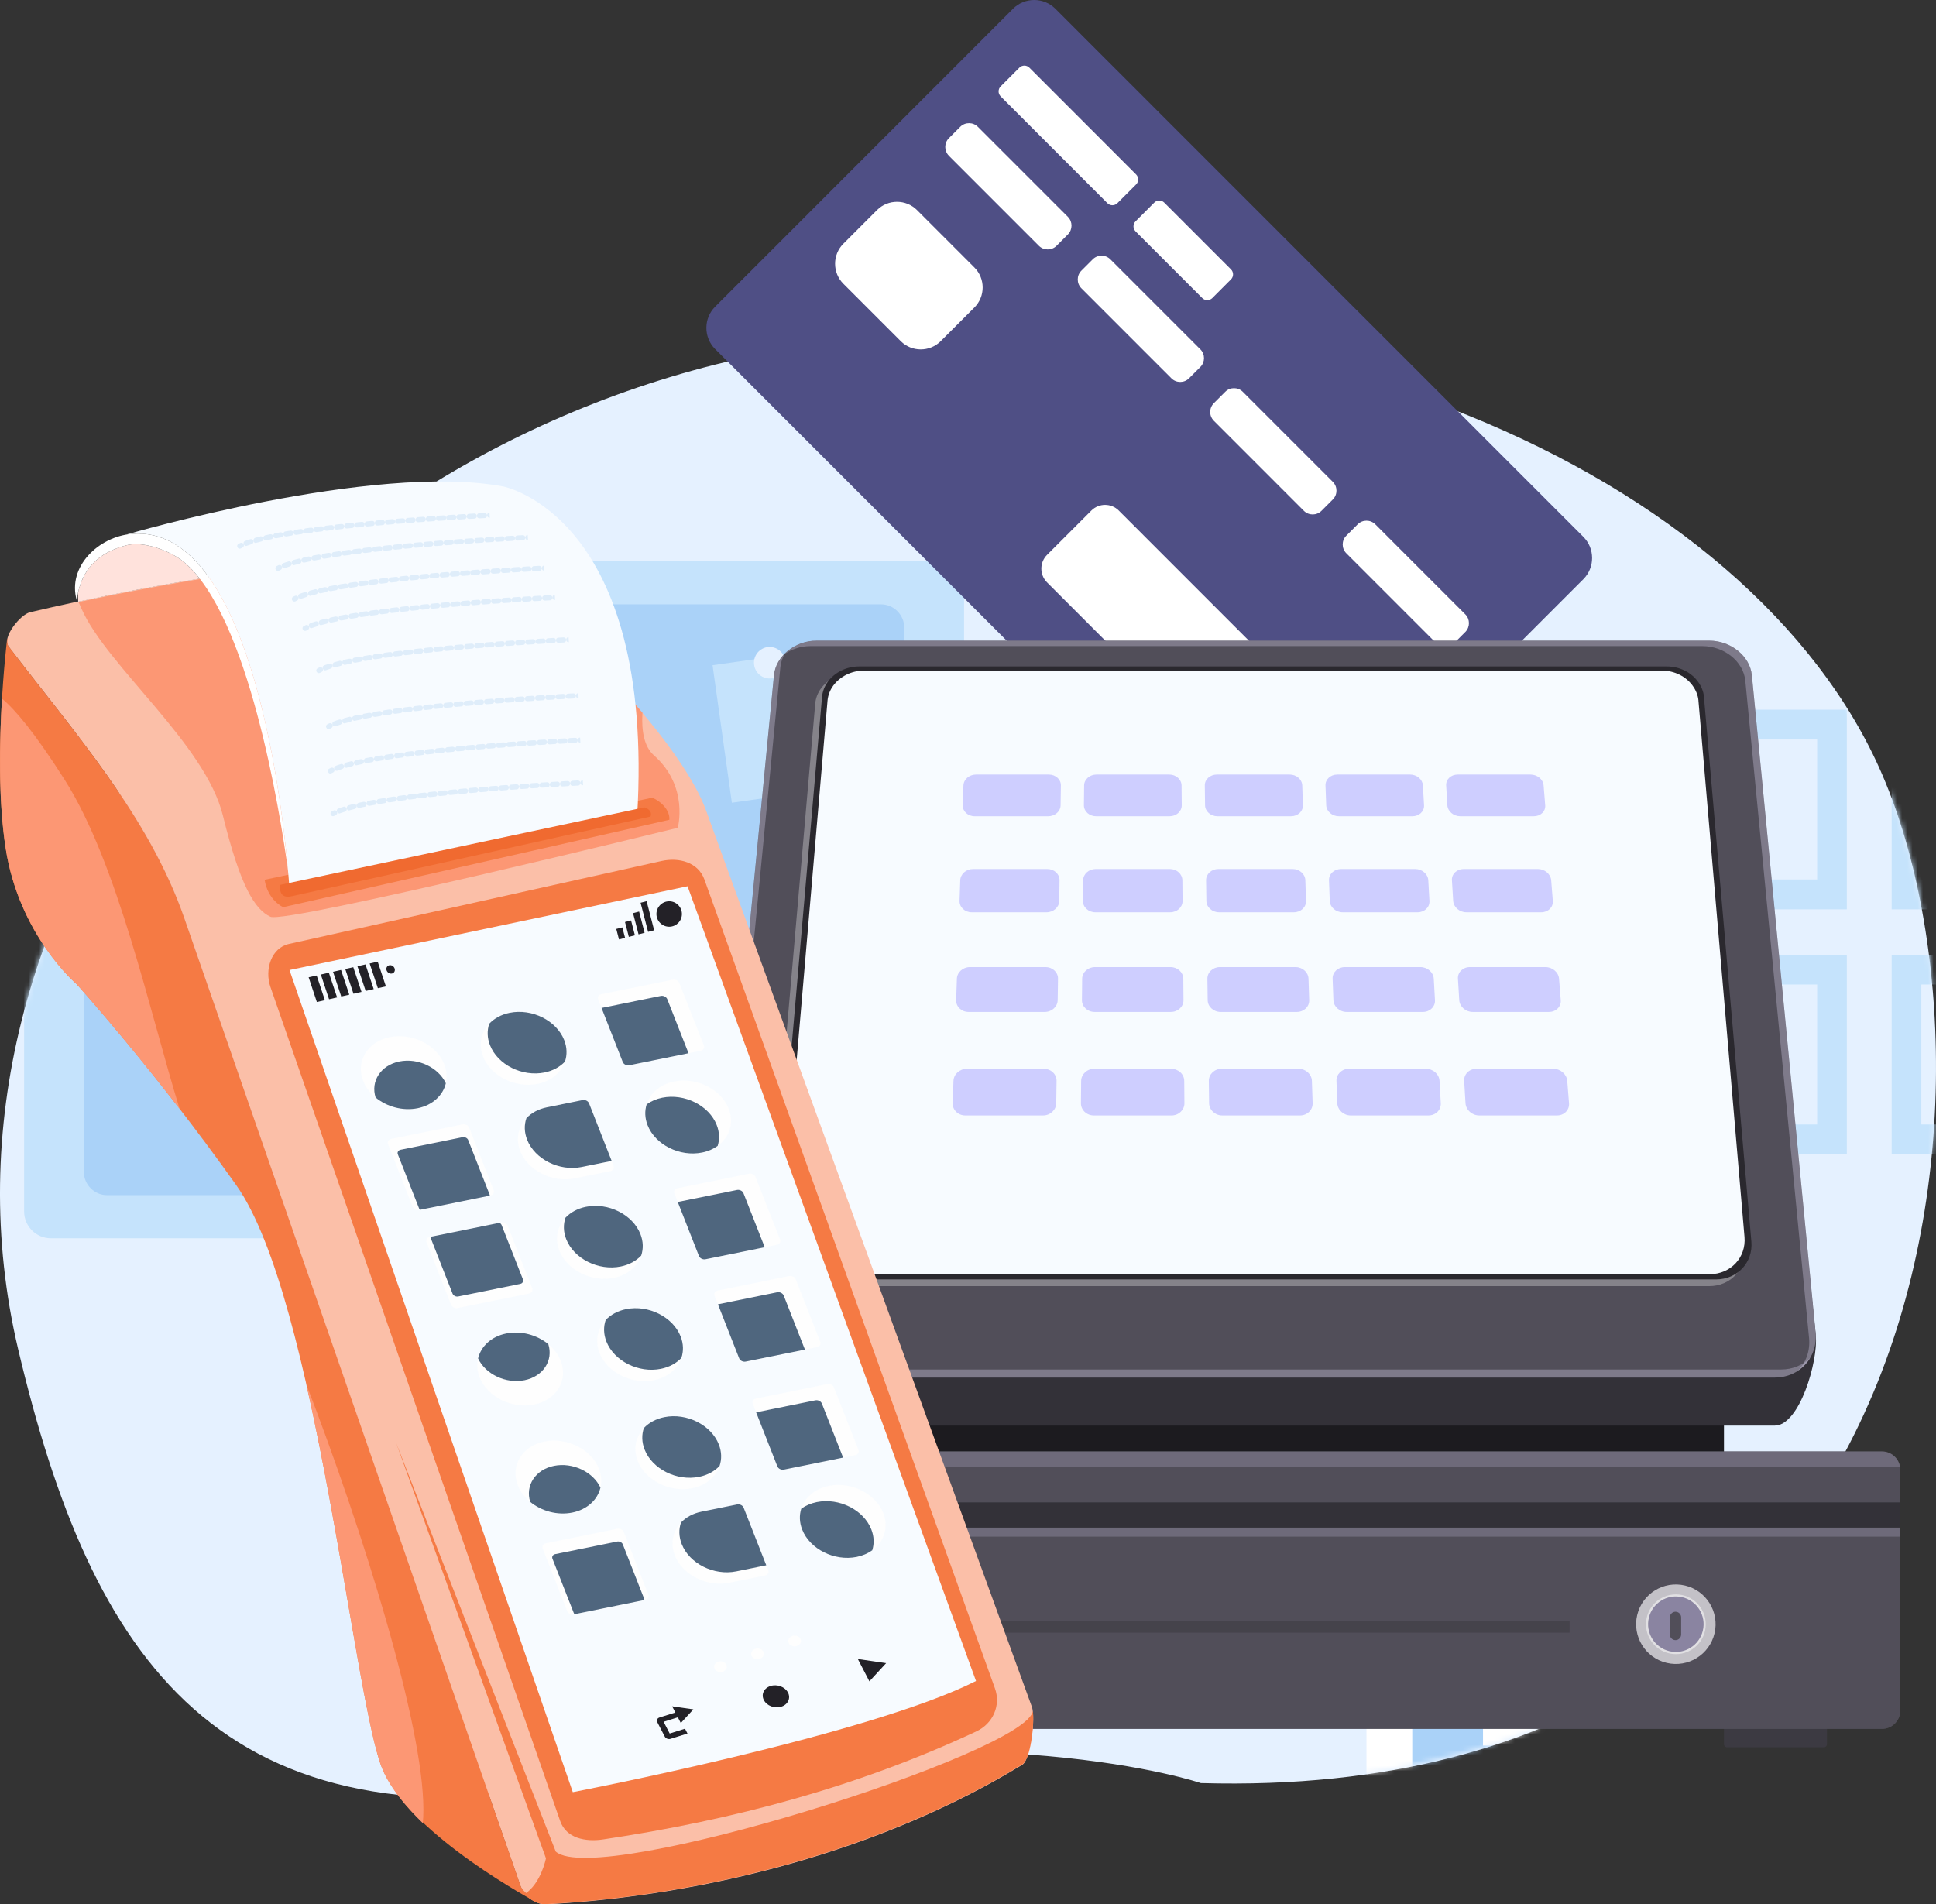
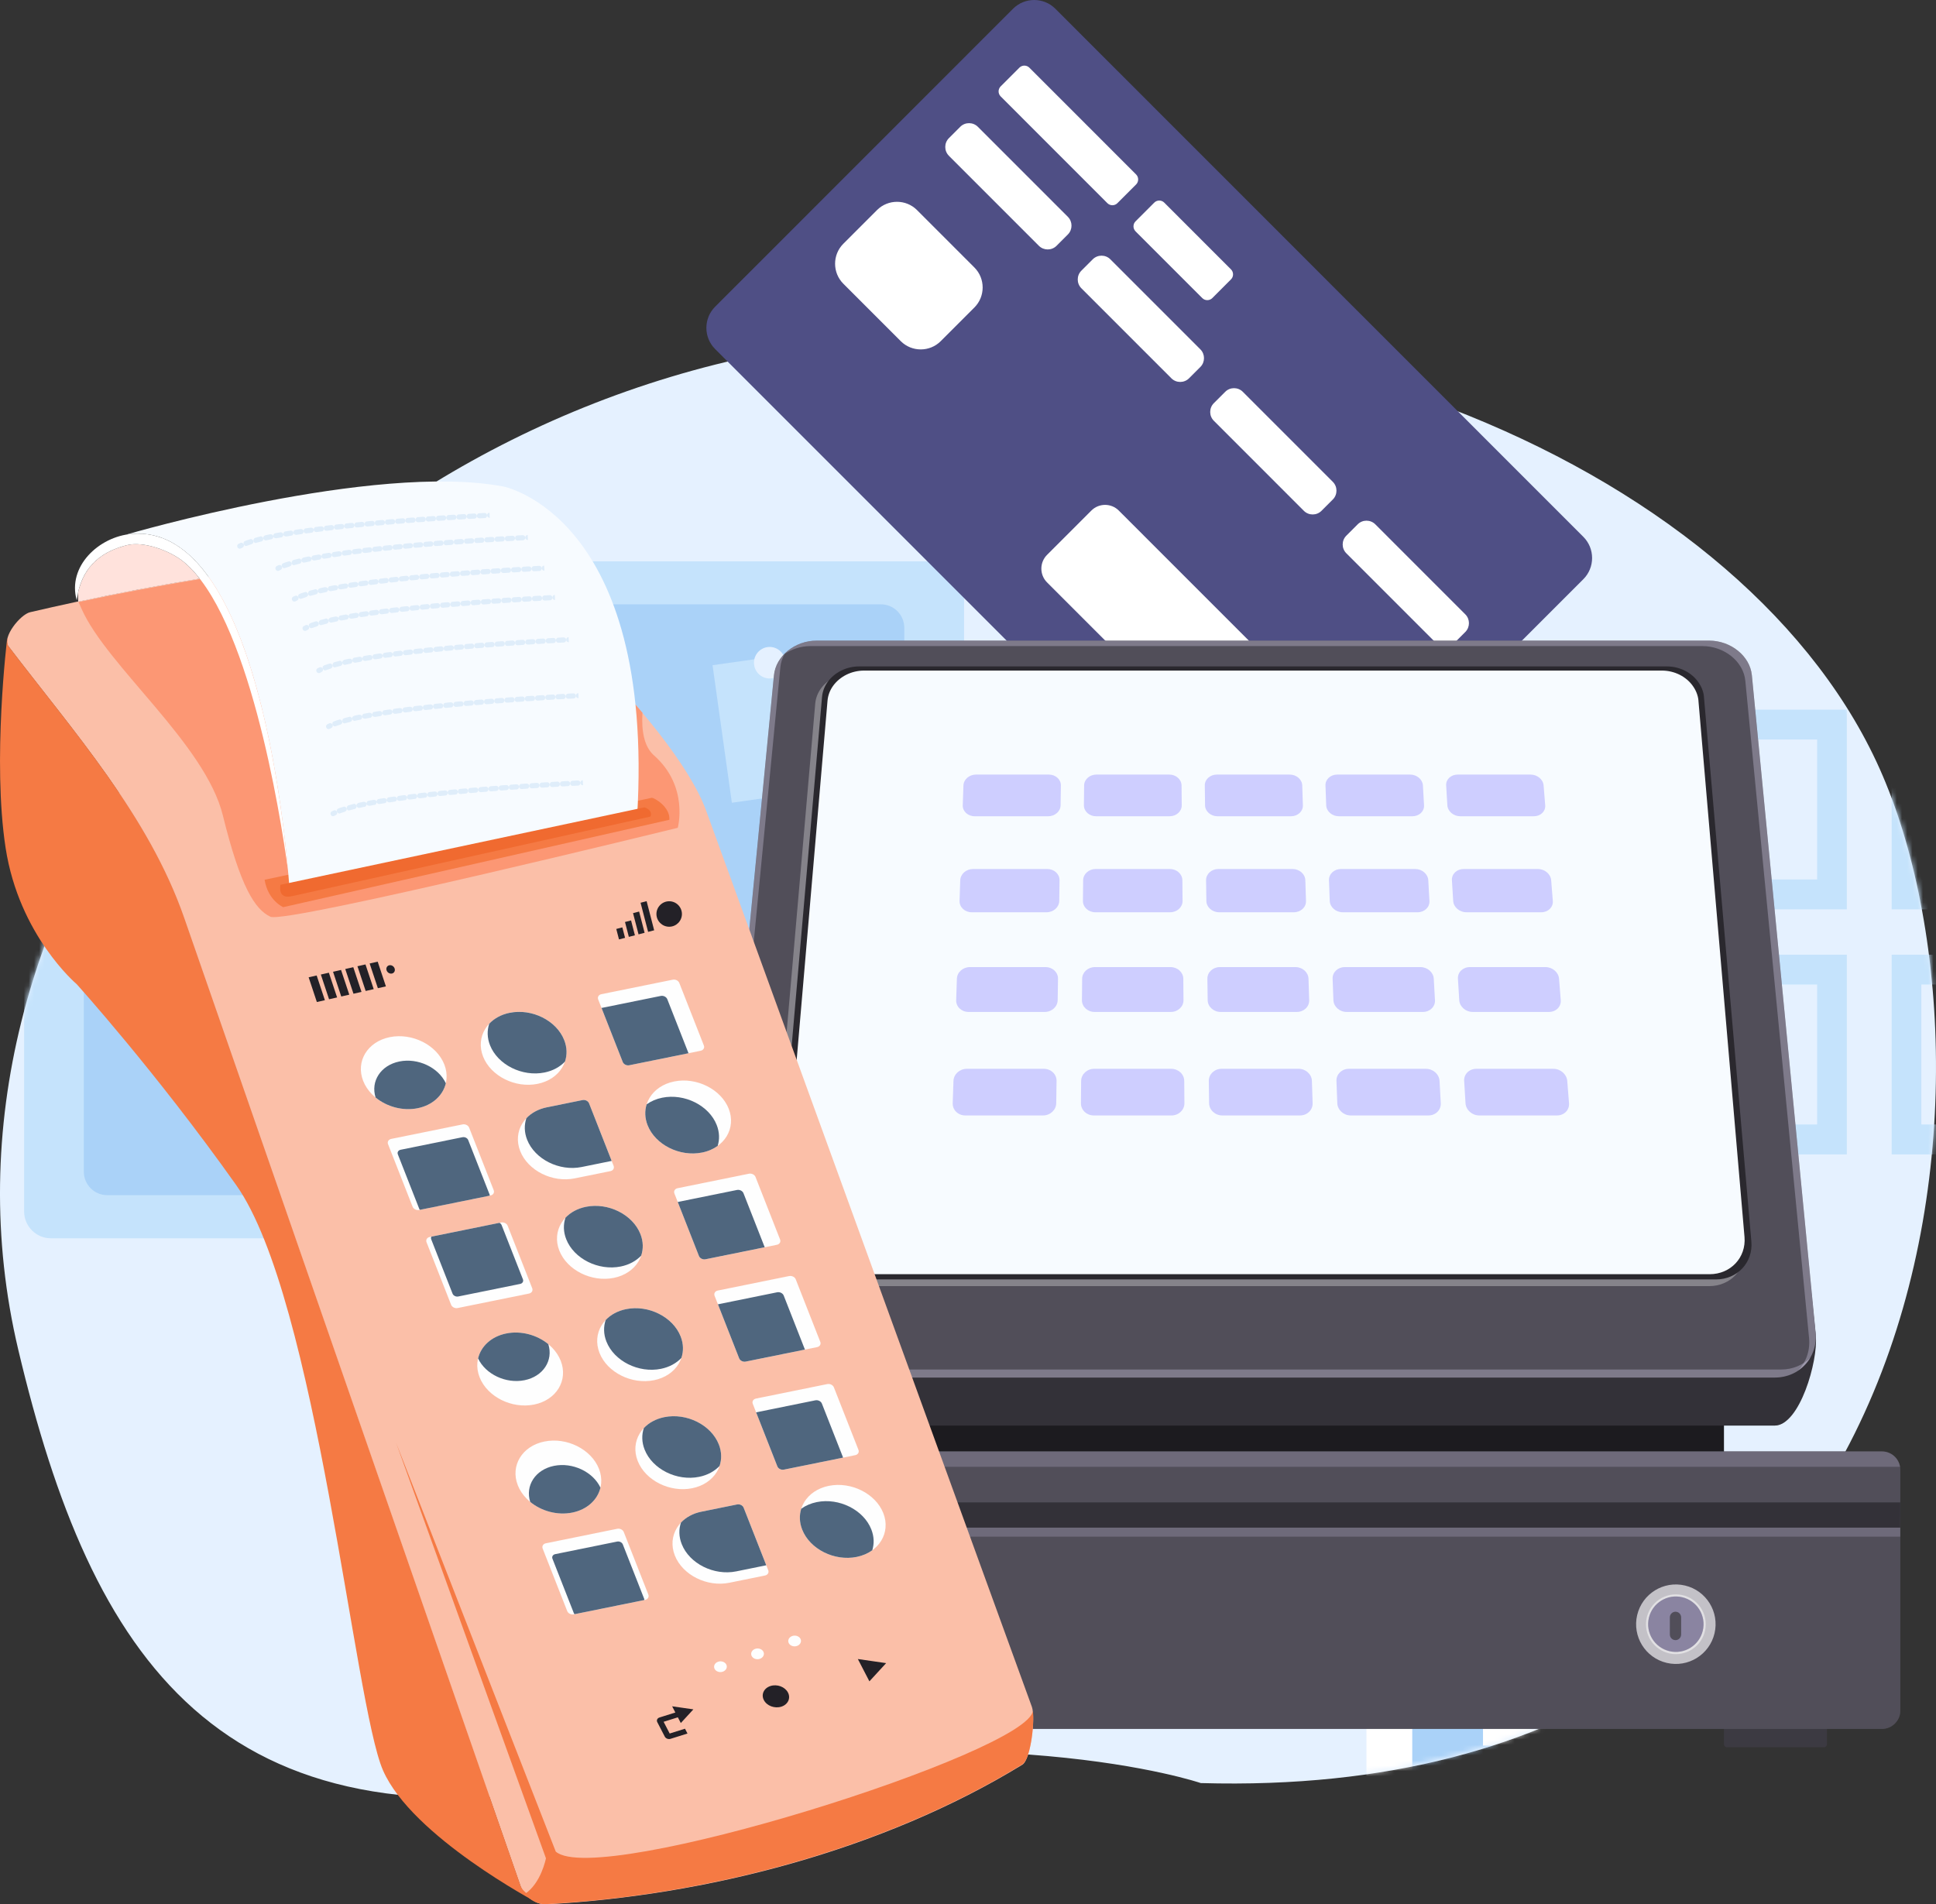
<svg xmlns="http://www.w3.org/2000/svg" width="370" height="364" viewBox="0 0 370 364" fill="none">
  <rect x="0" y="0" width="370" height="364" fill="#333333" stroke="none" />
  <path d="M229.481 340.816C229.481 340.816 189.316 327.049 115.492 340.818C41.668 354.585 17.444 316.9 3.488 257.969C-16.511 173.52 51.959 86.614 145.406 67.714C238.852 48.813 331.633 88.034 358.571 145.494C385.509 202.955 373.169 344.887 229.481 340.818V340.816Z" fill="#E5F1FF" />
  <mask id="mask0_2399_24941" style="mask-type:alpha" maskUnits="userSpaceOnUse" x="0" y="62" width="370" height="282">
    <path d="M229.481 340.489C229.481 340.489 189.316 326.738 115.492 340.491C41.668 354.242 17.444 316.6 3.488 257.735C-16.511 173.381 51.959 86.574 145.406 67.695C238.852 48.815 331.633 87.991 358.571 145.388C385.509 202.784 373.169 344.556 229.481 340.491V340.489Z" fill="#E5F1FF" />
  </mask>
  <g mask="url(#mask0_2399_24941)">
    <path d="M260.573 170.725C246.308 159.905 237.844 150.056 234.403 145.667V88.613H230.805V145.667C227.364 150.056 218.914 159.905 204.635 170.725H225.421C225.421 174.635 228.559 177.793 232.446 177.793C236.332 177.793 239.47 174.635 239.47 170.725H260.573Z" fill="#C5E3FC" />
    <path d="M361.527 135.644V173.81H399.458V135.644H361.527ZM393.786 168.103H367.199V141.351H393.786V168.103Z" fill="#C5E3FC" />
    <path d="M315.029 135.644V173.81H352.96V135.644H315.029ZM347.288 168.103H320.701V141.351H347.288V168.103Z" fill="#C5E3FC" />
    <path d="M361.527 182.486V220.652H399.458V182.486H361.527ZM393.786 214.931H367.199V188.178H393.786V214.931Z" fill="#C5E3FC" />
    <path d="M315.029 182.486V220.652H352.96V182.486H315.029ZM347.288 214.931H320.701V188.178H347.288V214.931Z" fill="#C5E3FC" />
    <path d="M179.134 107.298H9.721C6.899 107.298 4.611 109.601 4.611 112.44V231.545C4.611 234.385 6.899 236.687 9.721 236.687H179.134C181.956 236.687 184.244 234.385 184.244 231.545V112.44C184.244 109.601 181.956 107.298 179.134 107.298Z" fill="#C5E3FC" />
    <path d="M20.484 115.511H168.362C170.823 115.511 172.824 117.524 172.824 120.001V223.955C172.824 226.432 170.823 228.445 168.362 228.445H20.484C18.022 228.445 16.021 226.432 16.021 223.955V120.001C16.021 117.524 18.022 115.511 20.484 115.511Z" fill="#AAD2F8" />
    <path d="M98.291 164.741L73.732 168.231L77.423 194.52L101.981 191.03L98.291 164.741Z" fill="#C5E3FC" />
    <path d="M139.865 181.368L164.424 184.858L160.733 211.147L136.175 207.656L139.865 181.368Z" fill="#C5E3FC" />
    <path d="M160.738 123.657L136.18 127.147L139.87 153.436L164.429 149.946L160.738 123.657Z" fill="#C5E3FC" />
    <path d="M106.067 127.497L81.744 122.615L76.583 148.652L100.906 153.533L106.067 127.497Z" fill="#C5E3FC" />
    <path d="M156.506 184.38C156.506 182.715 155.167 181.368 153.512 181.368C151.856 181.368 150.518 182.715 150.518 184.38C150.518 186.046 151.856 187.393 153.512 187.393C155.167 187.393 156.506 186.046 156.506 184.38Z" fill="#E5F1FF" />
    <path d="M144.096 126.67C144.096 125.004 145.434 123.657 147.09 123.657C148.745 123.657 150.084 125.004 150.084 126.67C150.084 128.336 148.745 129.683 147.09 129.683C145.434 129.683 144.096 128.336 144.096 126.67Z" fill="#E5F1FF" />
    <path d="M473.579 313.685H261.154V349.982H473.579V313.685Z" fill="white" />
    <path d="M464.841 319H269.906V344.681H464.841V319Z" fill="#AAD2F8" />
    <path d="M327.474 329.82H283.426V333.658H327.474V329.82Z" fill="white" />
    <path d="M389.511 329.82H345.463V333.658H389.511V329.82Z" fill="white" />
  </g>
  <path fill-rule="evenodd" clip-rule="evenodd" d="M136.67 66.715L196.719 126.784H286.53L302.607 110.702C304.832 108.478 304.831 104.841 302.607 102.616L201.693 1.67C199.465 -0.557 195.832 -0.557 193.608 1.67L136.67 58.627C134.444 60.854 134.444 64.489 136.67 66.715Z" fill="#4F4F85" />
  <path fill-rule="evenodd" clip-rule="evenodd" d="M200.101 111.312L215.568 126.784H243.007L213.82 97.59C212.378 96.143 210.017 96.143 208.575 97.59L200.103 106.063C198.659 107.509 198.659 109.871 200.103 111.314L200.101 111.312ZM161.173 54.23L172.151 65.212C174.25 67.313 177.686 67.313 179.785 65.212L186.225 58.769C188.326 56.667 188.326 53.231 186.225 51.131L175.25 40.149C173.151 38.049 169.712 38.049 167.615 40.149L161.173 46.593C159.074 48.693 159.074 52.13 161.173 54.23ZM191.241 18.424L211.64 38.835C212.167 39.359 213.026 39.361 213.55 38.835L217.129 35.256C217.652 34.731 217.65 33.872 217.129 33.345L196.728 12.935C196.201 12.408 195.342 12.412 194.818 12.935L191.241 16.515C190.714 17.04 190.716 17.897 191.241 18.422V18.424ZM217.02 44.214C216.497 43.689 216.495 42.83 217.02 42.307L220.599 38.727C221.122 38.202 221.982 38.202 222.505 38.727L235.262 51.488C235.788 52.013 235.788 52.876 235.262 53.399L231.685 56.981C231.158 57.504 230.301 57.502 229.774 56.977L217.018 44.218L217.02 44.214ZM181.348 29.771C180.423 28.846 180.423 27.333 181.348 26.408L183.522 24.233C184.445 23.309 185.961 23.313 186.882 24.233L204.091 41.448C205.011 42.369 205.013 43.888 204.091 44.811L201.917 46.988C200.996 47.908 199.478 47.911 198.553 46.988L181.344 29.773L181.348 29.771ZM257.302 105.751L274.511 122.966C275.434 123.89 276.95 123.886 277.873 122.966L280.047 120.791C280.969 119.87 280.969 118.351 280.047 117.43L262.838 100.215C261.917 99.295 260.401 99.291 259.478 100.215L257.303 102.39C256.377 103.317 256.377 104.828 257.303 105.753L257.302 105.751ZM231.981 80.424C231.058 79.5 231.058 77.99 231.985 77.062L234.159 74.887C235.082 73.964 236.598 73.966 237.517 74.887L254.729 92.105C255.652 93.026 255.65 94.544 254.729 95.466L252.554 97.641C251.633 98.564 250.115 98.566 249.192 97.641L231.981 80.424ZM206.666 55.098L223.876 72.314C224.801 73.239 226.314 73.233 227.237 72.314L229.412 70.138C230.333 69.217 230.333 67.699 229.412 66.777L212.203 49.562C211.281 48.638 209.766 48.638 208.843 49.562L206.668 51.737C205.741 52.662 205.741 54.175 206.668 55.1L206.666 55.098Z" fill="white" />
  <path d="M329.477 250.6H159.4V293.059H329.477V250.6Z" fill="#1C1B1F" />
  <path d="M158.643 323.073H140.146C139.82 323.073 139.555 323.338 139.555 323.665V333.387C139.555 333.713 139.82 333.978 140.146 333.978H158.643C158.97 333.978 159.235 333.713 159.235 333.387V323.665C159.235 323.338 158.97 323.073 158.643 323.073Z" fill="#3C3A42" />
  <path d="M348.567 323.073H330.07C329.743 323.073 329.479 323.338 329.479 323.665V333.387C329.479 333.713 329.743 333.978 330.07 333.978H348.567C348.894 333.978 349.159 333.713 349.159 333.387V323.665C349.159 323.338 348.894 323.073 348.567 323.073Z" fill="#3C3A42" />
  <path d="M363.18 280.928V326.973C363.18 328.895 361.607 330.469 359.658 330.469H129.051C127.102 330.469 125.557 328.895 125.557 326.973V280.928C125.557 280.739 125.584 280.551 125.612 280.363C125.877 278.706 127.29 277.425 129.051 277.425H359.665C361.426 277.425 362.867 278.706 363.132 280.363C363.159 280.551 363.187 280.739 363.187 280.928H363.18Z" fill="#514E59" />
  <path d="M363.167 287.181H125.543V292H363.167V287.181Z" fill="#333138" />
  <path opacity="0.6" d="M363.167 291.993H125.543V293.72H363.167V291.993Z" fill="#827D8F" />
  <g style="mix-blend-mode:multiply" opacity="0.4">
    <path d="M363.167 287.181H125.543V290.091H363.167V287.181Z" fill="#333138" />
  </g>
  <g style="mix-blend-mode:multiply" opacity="0.4">
-     <path d="M299.97 309.849H135.658V312.069H299.97V309.849Z" fill="#333138" />
-   </g>
+     </g>
  <path d="M327.673 312.196C328.637 308.112 326.108 304.02 322.026 303.057C317.943 302.093 313.853 304.622 312.889 308.706C311.926 312.79 314.454 316.882 318.536 317.845C322.619 318.809 326.709 316.28 327.673 312.196Z" fill="#C3C1C7" />
  <path d="M325.435 311.668C326.107 308.82 324.344 305.966 321.496 305.293C318.649 304.621 315.795 306.385 315.123 309.234C314.451 312.082 316.215 314.937 319.062 315.609C321.91 316.281 324.763 314.517 325.435 311.668Z" fill="#9D9CA1" />
  <path opacity="0.5" d="M325.993 310.461C325.993 313.616 323.438 316.172 320.285 316.172C317.131 316.172 314.576 313.616 314.576 310.461C314.576 307.307 317.131 304.751 320.285 304.751C323.438 304.751 325.993 307.307 325.993 310.461Z" fill="white" />
  <path d="M325.435 311.668C326.107 308.82 324.344 305.966 321.496 305.293C318.649 304.621 315.795 306.385 315.123 309.234C314.451 312.082 316.215 314.937 319.062 315.609C321.91 316.281 324.763 314.517 325.435 311.668Z" fill="#8A84A1" />
  <g style="mix-blend-mode:multiply">
    <path d="M320.214 313.498C319.615 313.498 319.135 313.01 319.135 312.418V309.145C319.135 308.546 319.622 308.066 320.214 308.066C320.812 308.066 321.293 308.553 321.293 309.145V312.418C321.293 313.017 320.806 313.498 320.214 313.498Z" fill="#514E59" />
  </g>
  <g style="mix-blend-mode:multiply" opacity="0.4">
    <path d="M363.18 323.073V326.973C363.18 328.895 361.606 330.469 359.657 330.469H129.043C127.094 330.469 125.549 328.895 125.549 326.973V323.073H363.18Z" fill="#514E59" />
  </g>
  <path opacity="0.6" d="M363.125 280.371H125.605C125.87 278.713 127.283 277.432 129.044 277.432H359.658C361.419 277.432 362.86 278.713 363.125 280.371Z" fill="#827D8F" />
  <path d="M339.169 272.487H143.558C138.775 272.487 135.239 260.774 135.698 256.046L147.916 138.252C148.271 134.582 151.94 131.629 156.103 131.629H326.624C330.794 131.629 334.456 134.582 334.811 138.252L347.029 255.37C347.488 260.099 343.952 272.487 339.169 272.487Z" fill="#333138" />
  <g style="mix-blend-mode:multiply" opacity="0.4">
    <path d="M151.793 271.631C147.011 271.631 143.474 259.918 143.934 255.189L156.151 137.395C156.395 134.895 158.191 132.75 160.62 131.622H156.102C151.933 131.622 148.271 134.575 147.916 138.245L135.698 256.039C135.239 260.767 138.782 272.481 143.558 272.481H339.169C339.914 272.481 340.624 272.153 341.292 271.631H151.793Z" fill="#333138" />
  </g>
  <path d="M339.168 263.309H143.557C138.774 263.309 135.272 259.444 135.732 254.716L147.915 129.066C148.27 125.396 151.938 122.444 156.101 122.444H326.623C330.793 122.444 334.455 125.396 334.81 129.066L346.992 254.716C347.452 259.444 343.95 263.309 339.168 263.309Z" fill="#514E59" />
  <path opacity="0.3" d="M334.811 129.066C334.456 125.396 330.787 122.444 326.624 122.444H156.102C153.659 122.444 151.41 123.474 149.879 125.055C151.285 124.094 153.005 123.495 154.849 123.495H325.371C329.541 123.495 333.203 126.448 333.558 130.118L345.741 255.767C345.977 258.198 345.149 260.391 343.652 261.958C345.922 260.433 347.286 257.766 346.987 254.716L334.804 129.066H334.811Z" fill="#E8DFFF" />
  <path opacity="0.3" d="M340.394 261.77H144.783C140 261.77 136.499 257.905 136.958 253.177L149.141 127.527C149.231 126.615 149.523 125.752 149.976 124.965C148.841 126.093 148.069 127.506 147.922 129.066L135.74 254.716C135.28 259.444 138.782 263.309 143.564 263.309H339.176C342.169 263.309 344.661 261.791 345.991 259.5C344.585 260.9 342.642 261.77 340.394 261.77Z" fill="#E8DFFF" />
  <path opacity="0.3" d="M324.349 134.477L333.413 238.601C333.761 242.585 330.74 245.83 326.66 245.83H153.493C149.413 245.83 146.392 242.585 146.74 238.601L155.804 134.477C155.895 133.44 156.284 132.451 156.897 131.601C158.192 129.825 160.426 128.662 162.891 128.662H317.262C319.726 128.662 321.961 129.825 323.228 131.601C323.848 132.451 324.265 133.44 324.356 134.477H324.349Z" fill="white" />
  <path d="M325.65 133.196L334.714 237.32C335.062 241.303 332.04 244.548 327.961 244.548H154.794C150.714 244.548 147.693 241.303 148.041 237.32L157.105 133.196C157.195 132.158 157.585 131.169 158.198 130.32C159.493 128.544 161.727 127.381 164.192 127.381H318.563C321.027 127.381 323.262 128.544 324.529 130.32C325.148 131.169 325.566 132.158 325.657 133.196H325.65Z" fill="#2A282E" />
  <path d="M324.597 133.913L333.403 236.449C333.737 240.363 330.757 243.553 326.734 243.553H156.017C151.993 243.553 149.014 240.363 149.348 236.449L158.154 133.913C158.245 132.89 158.621 131.915 159.233 131.072C160.514 129.317 162.714 128.175 165.15 128.175H317.607C320.044 128.175 322.244 129.324 323.497 131.072C324.102 131.908 324.513 132.883 324.604 133.913H324.597Z" fill="#F7FBFF" />
  <path d="M200.322 156.02H186.273C184.979 156.02 183.962 155.08 183.997 153.931L184.129 150.122C184.171 148.98 185.243 148.053 186.524 148.053H200.454C201.735 148.053 202.765 148.98 202.751 150.122L202.696 153.931C202.682 155.087 201.617 156.02 200.322 156.02Z" fill="#CECEFF" />
  <path d="M223.524 156.02H209.476C208.181 156.02 207.143 155.08 207.15 153.931L207.192 150.122C207.206 148.98 208.257 148.053 209.538 148.053H223.468C224.749 148.053 225.8 148.98 225.814 150.122L225.849 153.931C225.856 155.087 224.819 156.02 223.524 156.02Z" fill="#CECEFF" />
  <path d="M246.727 156.02H232.679C231.384 156.02 230.319 155.08 230.305 153.931L230.256 150.122C230.242 148.98 231.272 148.053 232.553 148.053H246.483C247.764 148.053 248.836 148.98 248.878 150.122L249.003 153.931C249.038 155.087 248.022 156.02 246.727 156.02Z" fill="#CECEFF" />
  <path d="M269.93 156.02H255.881C254.587 156.02 253.501 155.08 253.459 153.931L253.32 150.122C253.278 148.98 254.287 148.053 255.568 148.053H269.498C270.779 148.053 271.872 148.98 271.942 150.122L272.157 153.931C272.22 155.087 271.225 156.02 269.93 156.02Z" fill="#CECEFF" />
  <path d="M293.134 156.02H279.085C277.791 156.02 276.684 155.08 276.614 153.931L276.384 150.122C276.315 148.98 277.296 148.053 278.584 148.053H292.514C293.802 148.053 294.916 148.98 295.006 150.122L295.313 153.931C295.403 155.087 294.429 156.02 293.134 156.02Z" fill="#CECEFF" />
  <path d="M200.01 174.37H185.704C184.388 174.37 183.351 173.395 183.386 172.204L183.518 168.249C183.56 167.065 184.653 166.104 185.961 166.104H200.156C201.465 166.104 202.509 167.065 202.495 168.249L202.439 172.204C202.418 173.402 201.339 174.37 200.017 174.37H200.01Z" fill="#CECEFF" />
  <path d="M223.645 174.37H209.332C208.016 174.37 206.951 173.395 206.965 172.204L207.007 168.249C207.021 167.065 208.086 166.104 209.395 166.104H223.582C224.891 166.104 225.956 167.065 225.97 168.249L226.005 172.204C226.019 173.402 224.953 174.37 223.638 174.37H223.645Z" fill="#CECEFF" />
  <path d="M247.284 174.37H232.971C231.656 174.37 230.57 173.395 230.556 172.204L230.5 168.249C230.486 167.065 231.53 166.104 232.839 166.104H247.034C248.342 166.104 249.435 167.065 249.47 168.249L249.596 172.204C249.637 173.402 248.6 174.37 247.277 174.37H247.284Z" fill="#CECEFF" />
  <path d="M270.92 174.37H256.607C255.291 174.37 254.184 173.395 254.136 172.204L253.99 168.249C253.948 167.065 254.971 166.104 256.28 166.104H270.474C271.783 166.104 272.897 167.065 272.967 168.249L273.189 172.204C273.259 173.402 272.243 174.37 270.92 174.37Z" fill="#CECEFF" />
  <path d="M294.56 174.37H280.248C278.932 174.37 277.797 173.395 277.728 172.204L277.484 168.249C277.414 167.065 278.417 166.104 279.725 166.104H293.913C295.222 166.104 296.357 167.065 296.454 168.249L296.767 172.204C296.865 173.402 295.869 174.37 294.553 174.37H294.56Z" fill="#CECEFF" />
  <path d="M199.682 193.423H185.097C183.754 193.423 182.696 192.413 182.738 191.174L182.877 187.072C182.919 185.839 184.032 184.85 185.362 184.85H199.821C201.151 184.85 202.223 185.846 202.202 187.072L202.139 191.174C202.118 192.413 201.018 193.423 199.675 193.423H199.682Z" fill="#CECEFF" />
  <path d="M223.769 193.423H209.184C207.841 193.423 206.762 192.413 206.776 191.174L206.817 187.072C206.831 185.839 207.917 184.85 209.254 184.85H223.713C225.042 184.85 226.135 185.846 226.149 187.072L226.184 191.174C226.198 192.413 225.112 193.423 223.769 193.423Z" fill="#CECEFF" />
  <path d="M247.855 193.423H233.27C231.927 193.423 230.82 192.413 230.806 191.174L230.75 187.072C230.736 185.839 231.801 184.85 233.131 184.85H247.59C248.92 184.85 250.033 185.846 250.075 187.072L250.208 191.174C250.249 192.413 249.191 193.423 247.848 193.423H247.855Z" fill="#CECEFF" />
  <path d="M271.941 193.423H257.356C256.013 193.423 254.885 192.413 254.836 191.174L254.683 187.072C254.635 185.839 255.679 184.85 257.015 184.85H271.474C272.804 184.85 273.946 185.846 274.015 187.072L274.245 191.174C274.315 192.413 273.284 193.423 271.941 193.423Z" fill="#CECEFF" />
  <path d="M296.037 193.423H281.452C280.109 193.423 278.96 192.413 278.884 191.174L278.633 187.072C278.556 185.839 279.58 184.85 280.909 184.85H295.368C296.698 184.85 297.861 185.846 297.958 187.072L298.285 191.174C298.383 192.413 297.373 193.423 296.03 193.423H296.037Z" fill="#CECEFF" />
  <path d="M199.342 213.207H184.479C183.108 213.207 182.036 212.156 182.077 210.868L182.224 206.606C182.265 205.331 183.4 204.294 184.764 204.294H199.502C200.859 204.294 201.945 205.324 201.925 206.606L201.862 210.868C201.841 212.156 200.72 213.207 199.349 213.207H199.342Z" fill="#CECEFF" />
  <path d="M223.902 213.207H209.04C207.668 213.207 206.568 212.156 206.582 210.867L206.624 206.606C206.638 205.331 207.752 204.294 209.109 204.294H223.847C225.204 204.294 226.318 205.324 226.325 206.606L226.36 210.867C226.374 212.156 225.267 213.207 223.902 213.207Z" fill="#CECEFF" />
  <path d="M248.455 213.207H233.592C232.221 213.207 231.1 212.156 231.079 210.868L231.024 206.606C231.01 205.331 232.096 204.294 233.453 204.294H248.191C249.548 204.294 250.683 205.324 250.725 206.606L250.864 210.868C250.906 212.156 249.827 213.207 248.462 213.207H248.455Z" fill="#CECEFF" />
  <path d="M273.009 213.207H258.147C256.775 213.207 255.626 212.156 255.578 210.868L255.418 206.606C255.369 205.331 256.434 204.294 257.791 204.294H272.529C273.886 204.294 275.049 205.324 275.119 206.606L275.355 210.868C275.425 212.156 274.374 213.207 273.002 213.207H273.009Z" fill="#CECEFF" />
  <path d="M297.569 213.207H282.706C281.335 213.207 280.158 212.156 280.082 210.867L279.824 206.606C279.748 205.331 280.785 204.294 282.142 204.294H296.88C298.237 204.294 299.421 205.324 299.525 206.606L299.866 210.867C299.971 212.156 298.941 213.207 297.569 213.207Z" fill="#CECEFF" />
  <path fill-rule="evenodd" clip-rule="evenodd" d="M82.128 105.453C52.801 107.521 28.232 111.786 5.759 117.017C3.854 117.46 0.34 121.87 1.611 123.538C14.155 140.007 28.391 155.95 35.15 175.403L99.445 360.438C100.134 362.42 102.436 364.101 104.388 363.995C134.851 362.356 168.604 353.708 195.38 337.311C197.048 336.29 197.924 328.215 197.207 326.24L134.937 154.909C128.873 138.226 94.285 104.596 82.133 105.453H82.128Z" fill="#FBBFA8" />
  <path fill-rule="evenodd" clip-rule="evenodd" d="M82.18 105.483C57.261 107.237 34.693 110.904 15.009 115.076L15.622 116.448C20.503 127.375 39.231 142.219 42.591 155.857C45.948 169.496 48.716 173.844 51.679 175.226C54.645 176.61 129.532 158.229 129.532 158.229C129.532 158.229 131.704 150.323 124.987 144.389C123.103 142.728 122.572 139.713 122.783 136.236C109.773 120.834 90.595 104.887 82.18 105.48V105.483Z" fill="#FC9774" />
  <path fill-rule="evenodd" clip-rule="evenodd" d="M14.609 188.071C14.609 188.071 3.64 178.781 1.073 162.078C-1.496 145.377 1.369 122.051 1.369 122.051L1.453 122.13C1.335 122.693 1.379 123.198 1.661 123.568C14.207 140.036 28.441 155.98 35.203 175.432L99.498 360.468C99.917 361.673 101.759 362.756 102.932 363.405L102.677 363.684C102.677 363.684 78.73 351.045 73.2 338.394C67.668 325.743 60.553 248.26 45.141 226.517C29.729 204.774 14.616 188.071 14.616 188.071H14.609Z" fill="#F57A44" />
-   <path fill-rule="evenodd" clip-rule="evenodd" d="M14.609 188.071C14.609 188.071 3.642 178.781 1.073 162.078C-0.337 152.91 -0.109 141.748 0.38 133.541C2.839 135.575 6.606 139.984 12.354 149.037C22.537 165.086 28.584 193.355 34.322 211.928C23.352 197.733 14.609 188.071 14.609 188.071ZM80.81 348.475C77.516 345.285 74.702 341.841 73.196 338.394C69.596 330.165 65.327 294.502 58.541 264.596C69.439 292.885 80.92 329.697 80.92 345.912C80.92 346.816 80.878 347.667 80.81 348.475Z" fill="#FC9774" />
  <path fill-rule="evenodd" clip-rule="evenodd" d="M14.946 115.003L14.89 113.413C16.175 107.323 20.469 105.181 24.201 104.214C27.419 103.378 32.486 105.238 35.112 107.396C36.177 108.271 37.196 109.351 38.168 110.601C30.111 111.923 22.398 113.403 14.944 115.003H14.946Z" fill="#FFE2DC" />
-   <path fill-rule="evenodd" clip-rule="evenodd" d="M126.404 164.576L55.212 180.43C51.818 181.187 50.542 185.364 51.683 188.649L107.054 348.054C108.195 351.339 111.83 352.099 115.268 351.587C140.15 347.875 164.107 341.491 186.619 330.927C189.763 329.449 191.323 325.983 190.148 322.707L134.621 168.104C133.443 164.831 129.798 163.817 126.404 164.574V164.576Z" fill="#F57A44" />
-   <path fill-rule="evenodd" clip-rule="evenodd" d="M131.403 169.401L55.328 185.411L109.469 342.552C109.469 342.552 166.079 331.681 186.531 321.304L131.403 169.401Z" fill="#F7FBFF" />
  <path fill-rule="evenodd" clip-rule="evenodd" d="M128.577 187.26L114.931 190.029C114.419 190.134 114.145 190.585 114.321 191.033L119.014 202.988C119.19 203.437 119.751 203.719 120.265 203.613L133.909 200.842C134.423 200.739 134.695 200.286 134.521 199.838L129.826 187.885C129.65 187.437 129.089 187.152 128.577 187.258V187.26ZM150.824 243.904L137.181 246.675C136.666 246.778 136.395 247.229 136.569 247.679L141.266 259.632C141.442 260.081 142.003 260.362 142.515 260.257L156.161 257.489C156.673 257.386 156.947 256.935 156.771 256.487L152.078 244.531C151.902 244.083 151.339 243.804 150.827 243.907L150.824 243.904ZM128.849 206.712C124.585 207.577 122.298 211.343 123.765 215.079C125.232 218.815 129.922 221.162 134.186 220.294C138.449 219.43 140.737 215.664 139.27 211.928C137.803 208.192 133.115 205.845 128.849 206.712ZM143.142 224.344L129.498 227.115C128.986 227.218 128.712 227.671 128.888 228.119L133.581 240.072C133.757 240.521 134.32 240.803 134.832 240.7L148.476 237.929C148.988 237.826 149.262 237.373 149.088 236.924L144.393 224.971C144.217 224.521 143.654 224.241 143.144 224.344H143.142Z" fill="#FEFEFE" />
  <path fill-rule="evenodd" clip-rule="evenodd" d="M114.963 192.665L119.016 202.988C119.192 203.437 119.753 203.718 120.267 203.613L131.587 201.315L127.531 190.991C127.355 190.543 126.792 190.259 126.282 190.364L114.963 192.662V192.665ZM148.529 247.008L137.21 249.306L141.265 259.63C141.442 260.078 142.003 260.36 142.514 260.255L153.834 257.959L149.781 247.635C149.604 247.187 149.044 246.905 148.529 247.008ZM126.554 209.816C125.413 210.049 124.409 210.49 123.586 211.083C123.196 212.322 123.226 213.702 123.767 215.079C125.234 218.815 129.924 221.162 134.188 220.294C135.331 220.064 136.333 219.621 137.158 219.028C137.548 217.791 137.516 216.411 136.975 215.035C135.508 211.298 130.82 208.951 126.554 209.816ZM140.847 227.451L129.527 229.746L133.58 240.07C133.757 240.518 134.32 240.8 134.832 240.697L146.149 238.399L142.093 228.075C141.917 227.627 141.356 227.348 140.844 227.451H140.847Z" fill="#4F667E" />
  <path fill-rule="evenodd" clip-rule="evenodd" d="M97.409 193.588C93.145 194.453 90.858 198.219 92.325 201.952C93.792 205.688 98.482 208.035 102.745 207.168C107.009 206.303 109.297 202.538 107.83 198.802C106.363 195.066 101.675 192.719 97.409 193.586V193.588ZM119.659 250.23C115.395 251.095 113.107 254.86 114.574 258.596C116.041 262.332 120.729 264.679 124.995 263.814C129.259 262.95 131.546 259.184 130.079 255.448C128.612 251.71 123.922 249.365 119.659 250.23ZM111.976 230.67C107.712 231.535 105.425 235.3 106.892 239.036C108.359 242.772 113.049 245.119 117.312 244.255C121.579 243.39 123.866 239.624 122.397 235.888C120.93 232.152 116.242 229.805 111.978 230.67H111.976ZM111.329 210.27L104.506 211.654C100.24 212.519 97.953 216.284 99.42 220.018C100.887 223.754 105.574 226.101 109.838 225.234L116.661 223.849C117.175 223.747 117.447 223.296 117.273 222.847L112.576 210.892C112.4 210.444 111.839 210.162 111.327 210.267L111.329 210.27Z" fill="#FEFEFE" />
  <path fill-rule="evenodd" clip-rule="evenodd" d="M97.409 193.588C95.79 193.916 94.455 194.664 93.502 195.671C93.074 196.937 93.088 198.358 93.647 199.779C95.114 203.515 99.801 205.862 104.068 204.997C105.686 204.669 107.021 203.919 107.974 202.915C108.402 201.648 108.388 200.225 107.829 198.806C106.362 195.07 101.675 192.723 97.409 193.591V193.588ZM115.752 252.312C115.324 253.579 115.336 255.002 115.894 256.421C117.361 260.157 122.051 262.504 126.315 261.639C127.936 261.311 129.271 260.561 130.221 259.556C130.652 258.287 130.637 256.864 130.079 255.448C128.612 251.709 123.922 249.365 119.658 250.23C118.039 250.558 116.705 251.305 115.752 252.312ZM108.069 232.752C107.641 234.019 107.656 235.445 108.214 236.861C109.681 240.597 114.368 242.944 118.635 242.079C120.253 241.751 121.588 241.003 122.541 239.996C122.969 238.73 122.955 237.307 122.396 235.888C120.929 232.152 116.242 229.805 111.978 230.67C110.359 230.998 109.025 231.748 108.072 232.752H108.069ZM100.6 213.736C100.169 215.003 100.183 216.424 100.742 217.845C102.209 221.581 106.899 223.928 111.163 223.063L116.898 221.897L112.578 210.894C112.402 210.446 111.841 210.164 111.329 210.27L104.506 211.654C102.885 211.982 101.55 212.729 100.6 213.736Z" fill="#4F667E" />
  <path fill-rule="evenodd" clip-rule="evenodd" d="M96.743 254.882C92.479 255.747 90.191 259.512 91.658 263.248C93.125 266.984 97.813 269.331 102.079 268.467C106.343 267.602 108.63 263.836 107.163 260.1C105.696 256.364 101.006 254.017 96.743 254.882ZM74.493 198.24C70.229 199.105 67.942 202.871 69.409 206.607C70.876 210.343 75.566 212.69 79.829 211.825C84.096 210.96 86.38 207.195 84.914 203.459C83.447 199.72 78.759 197.376 74.493 198.24ZM88.413 214.919L74.77 217.69C74.258 217.793 73.984 218.246 74.16 218.695L78.852 230.648C79.028 231.096 79.592 231.378 80.104 231.275L93.745 228.504C94.259 228.401 94.531 227.948 94.357 227.499L89.662 215.544C89.486 215.096 88.923 214.816 88.413 214.919ZM95.775 233.666L82.129 236.437C81.617 236.54 81.343 236.993 81.519 237.441L86.214 249.394C86.388 249.842 86.954 250.127 87.463 250.021L101.107 247.25C101.619 247.148 101.89 246.694 101.717 246.246L97.022 234.293C96.845 233.842 96.282 233.563 95.773 233.666H95.775Z" fill="#FEFEFE" />
  <path fill-rule="evenodd" clip-rule="evenodd" d="M96.745 254.882C93.886 255.463 91.915 257.344 91.369 259.65C92.792 262.678 96.691 264.535 100.252 263.812C103.81 263.092 105.782 260.039 104.792 256.923C102.649 255.164 99.603 254.301 96.745 254.882ZM76.324 202.893C72.766 203.616 70.794 206.666 71.784 209.782C73.927 211.539 76.973 212.401 79.831 211.823C82.689 211.242 84.661 209.358 85.207 207.055C83.784 204.027 79.885 202.17 76.324 202.891V202.893ZM82.447 236.373C82.364 236.528 82.344 236.714 82.418 236.897L86.49 247.268C86.645 247.657 87.129 247.9 87.575 247.812L99.412 245.408C99.855 245.318 100.092 244.928 99.941 244.536L95.868 234.168C95.794 233.982 95.645 233.83 95.461 233.73L82.447 236.373ZM88.398 217.364L76.562 219.768C76.119 219.858 75.879 220.25 76.033 220.64L80.106 231.01C80.138 231.096 80.189 231.177 80.253 231.248L93.6 228.538C93.605 228.455 93.588 228.367 93.553 228.281L89.481 217.913C89.329 217.524 88.841 217.279 88.396 217.369L88.398 217.364Z" fill="#4F667E" />
  <path fill-rule="evenodd" clip-rule="evenodd" d="M151.414 312.709C150.789 312.925 150.486 313.525 150.735 314.049C150.985 314.573 151.691 314.825 152.315 314.61C152.94 314.394 153.243 313.792 152.996 313.268C152.746 312.744 152.041 312.494 151.416 312.709H151.414Z" fill="#FEFEFE" />
  <path fill-rule="evenodd" clip-rule="evenodd" d="M144.325 315.167C143.703 315.382 143.397 315.985 143.647 316.509C143.894 317.033 144.602 317.283 145.227 317.07C145.849 316.852 146.155 316.252 145.905 315.727C145.658 315.203 144.95 314.954 144.325 315.167Z" fill="#FEFEFE" />
  <path fill-rule="evenodd" clip-rule="evenodd" d="M137.24 317.624C136.615 317.842 136.311 318.442 136.559 318.966C136.809 319.49 137.514 319.742 138.138 319.527C138.763 319.311 139.067 318.709 138.817 318.185C138.57 317.661 137.862 317.411 137.237 317.624H137.24Z" fill="#FEFEFE" />
  <path fill-rule="evenodd" clip-rule="evenodd" d="M147.266 322.261C145.993 322.661 145.42 323.869 145.988 324.961C146.553 326.054 148.043 326.612 149.316 326.216C150.587 325.816 151.16 324.606 150.594 323.516C150.026 322.423 148.537 321.862 147.266 322.261Z" fill="#232127" />
  <path fill-rule="evenodd" clip-rule="evenodd" d="M169.355 317.891L166.652 317.499L163.948 317.109L165.052 319.241L166.157 321.372L167.756 319.63L169.355 317.891Z" fill="#232127" />
  <path fill-rule="evenodd" clip-rule="evenodd" d="M129.07 327.33L126.036 328.283C125.825 328.349 125.673 328.482 125.6 328.641C125.522 328.803 125.522 328.991 125.617 329.17L127.057 331.951C127.15 332.127 127.319 332.262 127.515 332.338H127.52C127.718 332.414 127.944 332.426 128.149 332.362L131.39 331.346L130.912 330.427L127.988 331.346L126.827 329.104L129.548 328.249L130.114 329.342L131.314 328.036L132.514 326.728L130.486 326.436L128.458 326.145L129.073 327.333L129.07 327.33Z" fill="#232127" />
  <path fill-rule="evenodd" clip-rule="evenodd" d="M100.288 362.023C101.324 363.211 102.887 364.032 104.263 363.961C134.727 362.327 168.619 353.623 195.392 337.233C196.877 336.324 197.739 329.795 197.396 326.995C196.737 334.886 114.231 360.975 106.215 353.914L75.688 275.74L104.339 355.198C104.339 355.198 103.413 360 100.291 362.023H100.288Z" fill="#F57A44" />
  <path fill-rule="evenodd" clip-rule="evenodd" d="M124.569 152.494C125.036 152.479 128.1 154.223 127.929 156.693L54.129 173.396C54.129 173.396 51.215 172.159 50.57 168.156L124.569 152.491V152.494Z" fill="#F57A44" />
  <path fill-rule="evenodd" clip-rule="evenodd" d="M121.763 156.137L55.371 170.567C55.371 170.567 51.22 98.025 24.151 102.175C24.151 102.175 71.376 88.338 96.175 92.986C96.175 92.986 125.221 98.52 121.763 156.137Z" fill="#F7FBFF" />
  <path fill-rule="evenodd" clip-rule="evenodd" d="M55.041 166.311C53.496 155.103 47.478 117.546 35.113 107.396C32.488 105.238 27.421 103.381 24.203 104.214C20.242 105.24 15.648 107.585 14.685 114.577C14.678 114.628 14.681 114.787 14.664 114.736C12.832 108.278 18.883 102.56 25.197 102.048C47.429 100.218 53.672 151.085 55.041 166.309V166.311Z" fill="white" />
  <path fill-rule="evenodd" clip-rule="evenodd" d="M93.606 98.973C92.978 98.973 92.966 98.216 93.365 98.035C93.422 98.011 93.483 97.996 93.552 97.996L93.606 98.971V98.973ZM46.047 104.819C45.442 105.12 45.043 104.231 45.587 103.956L45.92 103.79C46.042 103.729 46.214 103.734 46.331 103.79C46.711 103.978 46.709 104.486 46.331 104.677L46.047 104.819ZM47.193 104.314L48.1 104.008C48.837 103.64 48.229 102.864 47.808 103.074C47.48 103.185 47.064 103.293 46.758 103.447C46.263 103.694 46.691 104.564 47.193 104.312V104.314ZM49.02 103.741C48.528 103.988 48.122 103.119 48.766 102.795L49.723 102.548C50.154 102.332 50.651 103.163 50.025 103.474C49.718 103.577 49.336 103.66 49.02 103.738V103.741ZM50.899 103.28L51.849 103.077C52.065 103.077 52.248 102.803 52.236 102.548C52.283 102.732 52.449 102.886 52.802 102.886L53.754 102.709C53.992 102.709 54.171 102.425 54.154 102.166C54.188 102.366 54.355 102.543 54.717 102.543L55.675 102.384C56.133 102.384 56.358 101.418 55.523 101.418L54.55 101.578C54.313 101.578 54.132 101.854 54.146 102.112C54.107 101.913 53.943 101.744 53.583 101.744L52.613 101.925C52.39 101.925 52.207 102.197 52.219 102.455C52.172 102.271 52.008 102.117 51.648 102.117L50.683 102.322C49.846 102.739 50.571 103.44 50.896 103.275L50.899 103.28ZM56.639 102.234C55.812 102.234 56.03 101.266 56.492 101.266L57.462 101.122C58.285 101.122 58.075 102.09 57.604 102.09L56.639 102.234ZM58.572 101.952L59.537 101.823C60.024 101.823 60.215 100.852 59.409 100.852L58.437 100.987C57.957 100.987 57.759 101.955 58.572 101.955V101.952ZM60.504 101.695C59.701 101.695 59.889 100.723 60.377 100.723L61.349 100.603C62.145 100.603 61.966 101.573 61.469 101.573L60.502 101.695H60.504ZM62.439 101.453L63.409 101.34C63.918 101.34 64.085 100.367 63.298 100.367L62.324 100.482C61.824 100.482 61.65 101.453 62.439 101.453ZM64.386 101.23C63.597 101.23 63.761 100.257 64.271 100.257L65.248 100.152C66.024 100.152 65.868 101.124 65.351 101.124L64.386 101.23ZM66.323 101.019L67.293 100.919C67.814 100.919 67.961 99.946 67.192 99.946L66.218 100.046C65.701 100.046 65.547 101.019 66.321 101.019H66.323ZM68.265 100.821C67.499 100.821 67.643 99.848 68.17 99.848L69.142 99.752C69.906 99.752 69.761 100.725 69.237 100.725L68.265 100.821ZM70.212 100.632L71.182 100.539C71.713 100.539 71.85 99.566 71.091 99.566L70.119 99.659C69.588 99.659 69.45 100.632 70.212 100.632ZM72.154 100.456C71.405 100.456 71.53 99.478 72.069 99.478L73.043 99.395C73.793 99.395 73.668 100.37 73.129 100.37L72.154 100.456ZM74.104 100.286L75.076 100.206C75.62 100.206 75.745 99.228 74.995 99.228L74.02 99.309C73.479 99.309 73.352 100.286 74.104 100.286ZM76.051 100.125C75.309 100.125 75.424 99.147 75.972 99.147L76.947 99.071C77.689 99.071 77.574 100.046 77.025 100.046L76.051 100.125ZM78 99.968L78.972 99.894C79.526 99.894 79.634 98.919 78.899 98.919L77.924 98.993C77.373 98.993 77.26 99.968 78 99.968ZM79.947 99.823C79.212 99.823 79.32 98.848 79.876 98.848L80.851 98.777C81.585 98.777 81.478 99.755 80.922 99.755L79.947 99.823ZM81.894 99.684L82.871 99.618C83.432 99.618 83.532 98.643 82.805 98.643L81.828 98.709C81.267 98.709 81.167 99.686 81.894 99.686V99.684ZM83.846 99.549C83.121 99.549 83.219 98.574 83.782 98.574L84.757 98.51C85.482 98.51 85.384 99.485 84.821 99.485L83.846 99.549ZM85.798 99.422L86.775 99.361C87.338 99.361 87.436 98.385 86.709 98.385L85.734 98.447C85.171 98.447 85.073 99.422 85.798 99.422ZM87.75 99.302C87.032 99.302 87.12 98.327 87.691 98.327L88.666 98.268C89.383 98.268 89.295 99.245 88.725 99.245L87.747 99.304L87.75 99.302ZM89.699 99.186L90.676 99.13C91.252 99.13 91.333 98.155 90.623 98.155L89.645 98.211C89.067 98.211 88.987 99.186 89.699 99.186ZM91.651 99.076L92.628 99.025C92.707 99.025 92.775 99.008 92.837 98.976L92.856 98.964C93.214 98.75 93.177 98.05 92.577 98.05L91.6 98.101C91.019 98.101 90.943 99.076 91.651 99.076Z" fill="#DFEDFA" />
  <path fill-rule="evenodd" clip-rule="evenodd" d="M100.904 103.221C100.277 103.221 100.265 102.464 100.664 102.283C100.721 102.259 100.782 102.244 100.85 102.244L100.904 103.219V103.221ZM53.349 109.064C52.744 109.366 52.342 108.476 52.888 108.202L53.221 108.033C53.341 107.972 53.515 107.977 53.633 108.033C54.012 108.222 54.01 108.729 53.633 108.92L53.351 109.062L53.349 109.064ZM54.495 108.565L55.401 108.258C56.138 107.888 55.531 107.112 55.109 107.323C54.781 107.433 54.365 107.541 54.059 107.695C53.564 107.942 53.993 108.812 54.495 108.562V108.565ZM56.322 107.989C55.829 108.236 55.423 107.367 56.067 107.043L57.025 106.796C57.456 106.58 57.953 107.411 57.326 107.724C57.02 107.825 56.638 107.908 56.322 107.986V107.989ZM58.2 107.528L59.148 107.325C59.366 107.325 59.55 107.051 59.537 106.796C59.584 106.982 59.75 107.134 60.101 107.134L61.053 106.958C61.291 106.958 61.47 106.673 61.453 106.414C61.487 106.617 61.653 106.791 62.016 106.791L62.973 106.632C63.431 106.632 63.657 105.666 62.822 105.666L61.849 105.826C61.614 105.826 61.43 106.102 61.445 106.36C61.406 106.164 61.242 105.995 60.882 105.995L59.912 106.174C59.689 106.174 59.505 106.445 59.518 106.705C59.471 106.521 59.307 106.367 58.947 106.367L57.982 106.573C57.145 106.992 57.87 107.69 58.195 107.528H58.2ZM63.938 106.482C63.111 106.482 63.328 105.515 63.791 105.515L64.761 105.37C65.584 105.37 65.373 106.338 64.903 106.338L63.938 106.482ZM65.871 106.2L66.835 106.071C67.323 106.071 67.514 105.1 66.708 105.1L65.736 105.233C65.258 105.233 65.058 106.2 65.871 106.2ZM67.803 105.941C67 105.941 67.188 104.968 67.675 104.968L68.648 104.848C69.444 104.848 69.265 105.818 68.768 105.818L67.8 105.941H67.803ZM69.738 105.701L70.707 105.588C71.217 105.588 71.383 104.615 70.597 104.615L69.623 104.728C69.123 104.728 68.949 105.701 69.738 105.701ZM71.685 105.475C70.896 105.475 71.06 104.503 71.57 104.503L72.547 104.397C73.323 104.397 73.166 105.37 72.65 105.37L71.685 105.475ZM73.622 105.267L74.594 105.167C75.116 105.167 75.263 104.194 74.494 104.194L73.519 104.294C73.002 104.294 72.848 105.267 73.622 105.267ZM75.564 105.069C74.797 105.069 74.942 104.096 75.468 104.096L76.441 104C77.205 104 77.06 104.973 76.536 104.973L75.564 105.069ZM77.511 104.88L78.481 104.789C79.012 104.789 79.149 103.817 78.39 103.817L77.418 103.907C76.886 103.907 76.749 104.88 77.511 104.88ZM79.453 104.701C78.704 104.701 78.829 103.726 79.367 103.726L80.342 103.64C81.091 103.64 80.967 104.615 80.428 104.615L79.453 104.701ZM81.403 104.535L82.375 104.454C82.918 104.454 83.043 103.476 82.294 103.476L81.319 103.559C80.778 103.559 80.653 104.535 81.403 104.535ZM83.35 104.373C82.607 104.373 82.722 103.395 83.271 103.395L84.246 103.317C84.988 103.317 84.873 104.294 84.322 104.294L83.347 104.373H83.35ZM85.299 104.219L86.271 104.145C86.825 104.145 86.932 103.168 86.198 103.168L85.223 103.241C84.672 103.241 84.559 104.219 85.296 104.219H85.299ZM87.246 104.072C86.511 104.072 86.619 103.094 87.175 103.094L88.15 103.023C88.884 103.023 88.777 104 88.221 104L87.246 104.072ZM89.195 103.932L90.173 103.863C90.733 103.863 90.834 102.888 90.106 102.888L89.129 102.954C88.568 102.954 88.468 103.932 89.195 103.932ZM91.147 103.797C90.422 103.797 90.518 102.822 91.084 102.822L92.058 102.758C92.783 102.758 92.685 103.736 92.122 103.736L91.147 103.797ZM93.097 103.67L94.074 103.609C94.637 103.609 94.735 102.633 94.008 102.633L93.033 102.695C92.47 102.695 92.372 103.67 93.097 103.67ZM95.049 103.55C94.331 103.55 94.419 102.572 94.99 102.572L95.965 102.513C96.682 102.513 96.594 103.491 96.023 103.491L95.046 103.55H95.049ZM96.998 103.435L97.975 103.378C98.551 103.378 98.632 102.403 97.921 102.403L96.944 102.459C96.366 102.459 96.285 103.435 96.998 103.435ZM98.952 103.324L99.93 103.27C100.008 103.27 100.077 103.253 100.138 103.221L100.157 103.209C100.515 102.996 100.478 102.295 99.878 102.295L98.901 102.347C98.32 102.347 98.245 103.324 98.952 103.324Z" fill="#DFEDFA" />
  <path fill-rule="evenodd" clip-rule="evenodd" d="M104.047 109.082C103.422 109.082 103.408 108.325 103.807 108.143C103.861 108.119 103.922 108.104 103.991 108.104L104.044 109.079L104.047 109.082ZM56.491 114.927C55.886 115.228 55.487 114.339 56.031 114.062L56.364 113.896C56.486 113.834 56.658 113.839 56.775 113.896C57.155 114.084 57.152 114.591 56.775 114.783L56.491 114.925V114.927ZM57.637 114.422L58.544 114.116C59.281 113.749 58.676 112.972 58.255 113.18C57.924 113.293 57.508 113.401 57.201 113.555C56.707 113.803 57.135 114.67 57.637 114.42V114.422ZM59.464 113.849C58.972 114.097 58.566 113.227 59.21 112.903L60.17 112.656C60.598 112.44 61.095 113.271 60.468 113.582C60.165 113.683 59.783 113.766 59.464 113.847V113.849ZM61.343 113.389L62.293 113.185C62.508 113.185 62.695 112.911 62.68 112.656C62.729 112.84 62.893 112.994 63.246 112.994L64.198 112.818C64.436 112.818 64.617 112.534 64.597 112.274C64.632 112.475 64.798 112.651 65.161 112.651L66.118 112.492C66.576 112.492 66.804 111.527 65.966 111.527L64.994 111.686C64.757 111.686 64.578 111.963 64.59 112.218C64.551 112.022 64.387 111.852 64.027 111.852L63.057 112.034C62.834 112.034 62.651 112.308 62.665 112.563C62.619 112.379 62.452 112.227 62.092 112.227L61.127 112.433C60.29 112.85 61.015 113.55 61.338 113.386L61.343 113.389ZM67.083 112.342C66.253 112.342 66.471 111.372 66.936 111.372L67.906 111.23C68.729 111.23 68.518 112.198 68.048 112.198L67.083 112.342ZM69.013 112.061L69.981 111.931C70.468 111.931 70.656 110.961 69.853 110.961L68.881 111.095C68.401 111.095 68.203 112.063 69.016 112.063L69.013 112.061ZM70.945 111.803C70.142 111.803 70.331 110.833 70.818 110.833L71.79 110.711C72.586 110.711 72.408 111.681 71.91 111.681L70.943 111.803H70.945ZM72.88 111.561L73.85 111.448C74.359 111.448 74.526 110.476 73.74 110.476L72.765 110.591C72.266 110.591 72.092 111.561 72.88 111.561ZM74.827 111.338C74.039 111.338 74.203 110.365 74.712 110.365L75.689 110.26C76.466 110.26 76.309 111.233 75.792 111.233L74.827 111.338ZM76.764 111.127L77.734 111.027C78.256 111.027 78.405 110.054 77.634 110.054L76.659 110.155C76.142 110.155 75.988 111.127 76.762 111.127H76.764ZM78.707 110.929C77.94 110.929 78.085 109.956 78.611 109.956L79.583 109.861C80.35 109.861 80.205 110.833 79.679 110.833L78.707 110.929ZM80.653 110.74L81.623 110.647C82.155 110.647 82.292 109.675 81.533 109.675L80.561 109.768C80.029 109.768 79.894 110.74 80.653 110.74ZM82.596 110.564C81.846 110.564 81.971 109.586 82.51 109.586L83.485 109.501C84.237 109.501 84.109 110.476 83.57 110.476L82.596 110.561V110.564ZM84.545 110.392L85.517 110.311C86.061 110.311 86.186 109.336 85.436 109.336L84.462 109.417C83.921 109.417 83.796 110.392 84.545 110.392ZM86.492 110.231C85.75 110.231 85.865 109.256 86.414 109.256L87.388 109.18C88.13 109.18 88.015 110.155 87.467 110.155L86.492 110.231ZM88.442 110.076L89.414 110.003C89.967 110.003 90.075 109.028 89.34 109.028L88.366 109.101C87.815 109.101 87.702 110.076 88.442 110.076ZM90.388 109.932C89.654 109.932 89.762 108.957 90.317 108.957L91.292 108.886C92.027 108.886 91.919 109.861 91.363 109.861L90.388 109.932ZM92.338 109.79L93.315 109.724C93.876 109.724 93.976 108.746 93.249 108.746L92.272 108.812C91.711 108.812 91.611 109.787 92.338 109.787V109.79ZM94.29 109.657C93.565 109.657 93.663 108.682 94.226 108.682L95.201 108.619C95.926 108.619 95.828 109.594 95.265 109.594L94.29 109.657ZM96.239 109.53L97.216 109.469C97.78 109.469 97.875 108.494 97.15 108.494L96.176 108.555C95.612 108.555 95.514 109.53 96.239 109.53ZM98.191 109.41C97.474 109.41 97.562 108.435 98.132 108.435L99.107 108.376C99.825 108.376 99.737 109.351 99.166 109.351L98.189 109.41H98.191ZM100.141 109.295L101.118 109.238C101.693 109.238 101.774 108.261 101.064 108.261L100.087 108.32C99.511 108.32 99.43 109.295 100.141 109.295ZM102.095 109.185L103.072 109.133C103.151 109.133 103.219 109.116 103.28 109.084L103.302 109.072C103.657 108.859 103.621 108.158 103.021 108.158L102.044 108.209C101.463 108.209 101.387 109.185 102.095 109.185Z" fill="#DFEDFA" />
  <path fill-rule="evenodd" clip-rule="evenodd" d="M106.086 114.687C105.461 114.687 105.447 113.93 105.846 113.749C105.9 113.727 105.961 113.709 106.03 113.709L106.083 114.687H106.086ZM58.528 120.532C57.923 120.834 57.524 119.942 58.067 119.667L58.4 119.501C58.523 119.44 58.697 119.442 58.812 119.501C59.191 119.69 59.191 120.199 58.812 120.39L58.528 120.532ZM59.674 120.028L60.58 119.721C61.317 119.354 60.712 118.577 60.291 118.788C59.961 118.898 59.547 119.006 59.24 119.16C58.746 119.408 59.174 120.278 59.676 120.028H59.674ZM61.501 119.454C61.009 119.702 60.605 118.832 61.246 118.509L62.206 118.261C62.635 118.046 63.132 118.876 62.505 119.187C62.201 119.288 61.819 119.371 61.498 119.452L61.501 119.454ZM63.379 118.994L64.33 118.79C64.545 118.79 64.731 118.516 64.719 118.261C64.768 118.445 64.932 118.599 65.285 118.599L66.237 118.423C66.475 118.423 66.654 118.139 66.637 117.882C66.671 118.08 66.837 118.259 67.2 118.259L68.157 118.1C68.615 118.1 68.841 117.134 68.008 117.134L67.036 117.294C66.798 117.294 66.619 117.57 66.632 117.825C66.595 117.629 66.428 117.46 66.071 117.46L65.101 117.639C64.876 117.639 64.695 117.913 64.707 118.171C64.66 117.987 64.494 117.835 64.134 117.835L63.171 118.038C62.334 118.457 63.059 119.158 63.382 118.994H63.379ZM69.12 117.948C68.29 117.948 68.508 116.977 68.973 116.977L69.94 116.835C70.763 116.835 70.553 117.803 70.082 117.803L69.12 117.948ZM71.05 117.666L72.017 117.536C72.504 117.536 72.693 116.566 71.887 116.566L70.915 116.698C70.435 116.698 70.237 117.668 71.05 117.668V117.666ZM72.984 117.409C72.181 117.409 72.37 116.439 72.857 116.439L73.829 116.316C74.625 116.316 74.447 117.286 73.952 117.286L72.984 117.409ZM74.919 117.166L75.889 117.056C76.396 117.056 76.563 116.083 75.779 116.083L74.804 116.198C74.305 116.198 74.131 117.169 74.922 117.169L74.919 117.166ZM76.866 116.943C76.075 116.943 76.242 115.971 76.749 115.971L77.726 115.865C78.502 115.865 78.346 116.838 77.831 116.838L76.866 116.943ZM78.803 116.73L79.773 116.63C80.295 116.63 80.444 115.657 79.673 115.657L78.698 115.757C78.181 115.757 78.027 116.73 78.801 116.73H78.803ZM80.746 116.534C79.977 116.534 80.124 115.561 80.648 115.561L81.62 115.466C82.384 115.466 82.244 116.439 81.715 116.439L80.743 116.534H80.746ZM82.69 116.345L83.662 116.252C84.194 116.252 84.329 115.28 83.572 115.28L82.6 115.373C82.068 115.373 81.933 116.345 82.693 116.345H82.69ZM84.632 116.167C83.883 116.167 84.008 115.192 84.549 115.192L85.524 115.106C86.275 115.106 86.148 116.083 85.607 116.083L84.632 116.169V116.167ZM86.584 115.998L87.556 115.917C88.1 115.917 88.225 114.942 87.476 114.942L86.501 115.022C85.957 115.022 85.835 115.998 86.584 115.998ZM88.529 115.836C87.787 115.836 87.902 114.861 88.453 114.861L89.427 114.785C90.169 114.785 90.054 115.76 89.503 115.76L88.529 115.836ZM90.478 115.682L91.45 115.608C92.004 115.608 92.112 114.633 91.377 114.633L90.402 114.706C89.851 114.706 89.739 115.682 90.478 115.682ZM92.428 115.537C91.693 115.537 91.801 114.562 92.356 114.562L93.331 114.491C94.066 114.491 93.958 115.466 93.402 115.466L92.428 115.537ZM94.374 115.395L95.352 115.329C95.912 115.329 96.013 114.351 95.286 114.351L94.308 114.417C93.748 114.417 93.647 115.392 94.374 115.392V115.395ZM96.326 115.263C95.602 115.263 95.7 114.285 96.263 114.285L97.237 114.224C97.962 114.224 97.865 115.199 97.301 115.199L96.326 115.263ZM98.278 115.135L99.255 115.074C99.819 115.074 99.917 114.096 99.189 114.096L98.215 114.158C97.651 114.158 97.553 115.135 98.278 115.135ZM100.228 115.015C99.51 115.015 99.598 114.04 100.169 114.04L101.144 113.981C101.861 113.981 101.773 114.956 101.203 114.956L100.225 115.015H100.228ZM102.177 114.9L103.154 114.844C103.73 114.844 103.811 113.866 103.101 113.866L102.123 113.925C101.548 113.925 101.467 114.9 102.177 114.9ZM104.132 114.79L105.109 114.738C105.187 114.738 105.256 114.719 105.319 114.687L105.339 114.675C105.694 114.461 105.657 113.758 105.057 113.758L104.08 113.812C103.5 113.812 103.424 114.787 104.132 114.787V114.79Z" fill="#DFEDFA" />
  <path fill-rule="evenodd" clip-rule="evenodd" d="M110.586 133.461C109.959 133.461 109.947 132.704 110.346 132.522C110.402 132.5 110.463 132.483 110.532 132.483L110.586 133.461ZM63.028 139.301C62.423 139.602 62.021 138.713 62.567 138.439L62.9 138.27C63.023 138.208 63.194 138.213 63.312 138.27C63.691 138.458 63.689 138.968 63.312 139.157L63.03 139.299L63.028 139.301ZM64.174 138.799L65.08 138.493C65.817 138.123 65.21 137.346 64.789 137.557C64.46 137.667 64.044 137.775 63.738 137.929C63.243 138.177 63.672 139.046 64.174 138.796V138.799ZM66.001 138.226C65.506 138.473 65.102 137.603 65.746 137.28L66.704 137.032C67.135 136.817 67.629 137.647 67.005 137.959C66.699 138.059 66.317 138.145 66.001 138.223V138.226ZM67.879 137.765L68.827 137.562C69.045 137.562 69.229 137.287 69.219 137.032C69.266 137.216 69.43 137.371 69.782 137.371L70.735 137.194C70.975 137.194 71.154 136.912 71.134 136.655C71.168 136.856 71.332 137.03 71.697 137.03L72.655 136.871C73.113 136.871 73.338 135.908 72.503 135.908L71.533 136.067C71.296 136.067 71.115 136.344 71.129 136.601C71.09 136.405 70.926 136.236 70.566 136.236L69.596 136.415C69.373 136.415 69.19 136.687 69.202 136.947C69.155 136.763 68.991 136.609 68.631 136.609L67.666 136.814C66.829 137.233 67.556 137.934 67.879 137.77V137.765ZM73.62 136.719C72.79 136.719 73.01 135.751 73.473 135.751L74.443 135.607C75.266 135.607 75.055 136.577 74.585 136.577L73.62 136.719ZM75.55 136.437L76.515 136.305C77.002 136.305 77.193 135.335 76.387 135.335L75.415 135.467C74.935 135.467 74.737 136.437 75.55 136.437ZM77.484 136.177C76.681 136.177 76.87 135.207 77.357 135.207L78.329 135.085C79.125 135.085 78.947 136.055 78.452 136.055L77.484 136.177ZM79.419 135.937L80.389 135.827C80.898 135.827 81.065 134.855 80.279 134.855L79.304 134.967C78.805 134.967 78.631 135.937 79.419 135.937ZM81.364 135.714C80.575 135.714 80.742 134.742 81.249 134.742L82.226 134.634C83.002 134.634 82.846 135.607 82.329 135.607L81.364 135.714ZM83.303 135.504L84.273 135.403C84.795 135.403 84.942 134.431 84.173 134.431L83.198 134.531C82.679 134.531 82.527 135.504 83.301 135.504H83.303ZM85.246 135.305C84.479 135.305 84.624 134.333 85.15 134.333L86.122 134.237C86.886 134.237 86.744 135.21 86.218 135.21L85.246 135.305ZM87.19 135.117L88.162 135.026C88.694 135.026 88.829 134.053 88.072 134.053L87.097 134.144C86.568 134.144 86.431 135.117 87.19 135.117ZM89.132 134.938C88.383 134.938 88.508 133.963 89.049 133.963L90.024 133.877C90.773 133.877 90.648 134.852 90.109 134.852L89.135 134.938H89.132ZM91.084 134.769L92.056 134.688C92.6 134.688 92.725 133.713 91.973 133.713L91.001 133.794C90.457 133.794 90.332 134.769 91.084 134.769ZM93.029 134.61C92.287 134.61 92.402 133.634 92.95 133.634L93.927 133.559C94.669 133.559 94.554 134.534 94.006 134.534L93.031 134.612L93.029 134.61ZM94.981 134.455L95.953 134.382C96.506 134.382 96.614 133.404 95.879 133.404L94.905 133.48C94.354 133.48 94.241 134.455 94.981 134.455ZM96.928 134.308C96.193 134.308 96.301 133.331 96.854 133.331L97.831 133.262C98.566 133.262 98.458 134.237 97.902 134.237L96.928 134.308ZM98.874 134.169L99.852 134.102C100.413 134.102 100.513 133.127 99.783 133.127L98.806 133.194C98.248 133.194 98.147 134.169 98.874 134.169ZM100.826 134.036C100.102 134.036 100.197 133.059 100.76 133.059L101.738 132.998C102.462 132.998 102.364 133.973 101.801 133.973L100.826 134.036ZM102.778 133.906L103.753 133.845C104.319 133.845 104.414 132.87 103.689 132.87L102.715 132.931C102.151 132.931 102.053 133.906 102.778 133.906ZM104.728 133.786C104.01 133.786 104.098 132.809 104.669 132.809L105.646 132.75C106.364 132.75 106.276 133.725 105.705 133.725L104.73 133.784L104.728 133.786ZM106.677 133.671L107.654 133.612C108.23 133.612 108.311 132.637 107.601 132.637L106.623 132.694C106.048 132.694 105.967 133.671 106.677 133.671ZM108.629 133.561L109.606 133.51C109.687 133.51 109.756 133.49 109.817 133.461L109.837 133.446C110.194 133.235 110.157 132.532 109.557 132.532L108.58 132.586C108 132.586 107.924 133.561 108.629 133.561Z" fill="#DFEDFA" />
-   <path fill-rule="evenodd" clip-rule="evenodd" d="M110.926 141.952C110.299 141.952 110.287 141.195 110.686 141.016C110.742 140.991 110.803 140.977 110.872 140.977L110.926 141.952ZM63.368 147.797C62.763 148.099 62.361 147.209 62.907 146.935L63.24 146.766C63.36 146.705 63.534 146.71 63.652 146.766C64.031 146.955 64.029 147.462 63.652 147.653L63.368 147.795V147.797ZM64.514 147.295L65.42 146.989C66.157 146.619 65.55 145.842 65.129 146.055C64.8 146.166 64.384 146.273 64.078 146.428C63.581 146.675 64.012 147.545 64.511 147.295H64.514ZM66.341 146.719C65.846 146.964 65.442 146.095 66.086 145.774L67.044 145.526C67.475 145.311 67.969 146.139 67.345 146.452C67.039 146.553 66.657 146.636 66.338 146.717L66.341 146.719ZM68.219 146.259L69.167 146.055C69.382 146.055 69.569 145.781 69.559 145.526C69.605 145.71 69.769 145.864 70.122 145.864L71.075 145.688C71.312 145.688 71.491 145.404 71.474 145.146C71.508 145.347 71.672 145.524 72.037 145.524L72.995 145.365C73.453 145.365 73.678 144.399 72.843 144.399L71.873 144.559C71.636 144.559 71.454 144.835 71.469 145.093C71.43 144.897 71.266 144.725 70.906 144.725L69.936 144.906C69.713 144.906 69.529 145.181 69.542 145.438C69.495 145.254 69.329 145.1 68.971 145.1L68.006 145.306C67.168 145.725 67.894 146.423 68.219 146.261V146.259ZM73.96 145.213C73.129 145.213 73.347 144.245 73.813 144.245L74.783 144.1C75.606 144.1 75.397 145.068 74.925 145.068L73.96 145.213ZM75.89 144.931L76.855 144.801C77.342 144.801 77.533 143.831 76.725 143.831L75.755 143.963C75.275 143.963 75.076 144.931 75.89 144.931ZM77.824 144.671C77.021 144.671 77.21 143.701 77.697 143.701L78.669 143.579C79.465 143.579 79.286 144.551 78.792 144.551L77.824 144.671ZM79.759 144.431L80.729 144.321C81.238 144.321 81.405 143.348 80.619 143.348L79.644 143.463C79.144 143.463 78.971 144.434 79.759 144.434V144.431ZM81.704 144.206C80.915 144.206 81.082 143.233 81.589 143.233L82.563 143.128C83.342 143.128 83.185 144.1 82.669 144.1L81.704 144.206ZM83.641 143.998L84.613 143.897C85.135 143.897 85.282 142.924 84.513 142.924L83.538 143.025C83.019 143.025 82.867 143.998 83.641 143.998ZM85.585 143.799C84.819 143.799 84.966 142.826 85.487 142.826L86.462 142.731C87.226 142.731 87.084 143.704 86.558 143.704L85.585 143.799ZM87.53 143.61L88.502 143.52C89.034 143.52 89.168 142.547 88.412 142.547L87.437 142.638C86.908 142.638 86.771 143.61 87.53 143.61ZM89.472 143.434C88.723 143.434 88.847 142.459 89.386 142.459L90.361 142.373C91.111 142.373 90.986 143.348 90.444 143.348L89.47 143.434H89.472ZM91.421 143.265L92.396 143.184C92.938 143.184 93.062 142.207 92.313 142.207L91.341 142.29C90.797 142.29 90.672 143.265 91.421 143.265ZM93.366 143.103C92.626 143.103 92.742 142.126 93.29 142.126L94.267 142.05C95.009 142.05 94.892 143.027 94.343 143.027L93.366 143.103ZM95.318 142.949L96.29 142.875C96.846 142.875 96.954 141.898 96.219 141.898L95.245 141.971C94.693 141.971 94.581 142.949 95.318 142.949ZM97.267 142.802C96.533 142.802 96.64 141.824 97.194 141.824L98.171 141.753C98.906 141.753 98.796 142.731 98.242 142.731L97.267 142.802ZM99.214 142.662L100.192 142.596C100.752 142.596 100.853 141.621 100.125 141.621L99.148 141.687C98.587 141.687 98.49 142.665 99.214 142.665V142.662ZM101.166 142.528C100.441 142.528 100.537 141.553 101.1 141.553L102.077 141.489C102.802 141.489 102.704 142.466 102.141 142.466L101.166 142.528ZM103.118 142.4L104.093 142.339C104.656 142.339 104.754 141.364 104.029 141.364L103.055 141.425C102.491 141.425 102.393 142.4 103.118 142.4ZM105.068 142.28C104.35 142.28 104.438 141.303 105.009 141.303L105.986 141.244C106.704 141.244 106.615 142.221 106.045 142.221L105.07 142.28H105.068ZM107.017 142.165L107.994 142.109C108.572 142.109 108.653 141.134 107.94 141.134L106.963 141.19C106.388 141.19 106.307 142.165 107.017 142.165ZM108.969 142.055L109.946 142.001C110.027 142.001 110.096 141.984 110.157 141.949L110.176 141.937C110.534 141.724 110.495 141.023 109.897 141.023L108.92 141.075C108.34 141.075 108.264 142.052 108.969 142.052V142.055Z" fill="#DFEDFA" />
  <path fill-rule="evenodd" clip-rule="evenodd" d="M108.719 122.757C108.092 122.757 108.08 122 108.479 121.821C108.535 121.796 108.596 121.782 108.665 121.782L108.719 122.757ZM61.163 128.6C60.558 128.901 60.154 128.012 60.703 127.737L61.033 127.568C61.156 127.507 61.33 127.512 61.447 127.568C61.827 127.757 61.824 128.264 61.447 128.455L61.166 128.597L61.163 128.6ZM62.309 128.098L63.215 127.791C63.953 127.421 63.345 126.645 62.924 126.858C62.593 126.968 62.179 127.076 61.873 127.23C61.379 127.478 61.807 128.347 62.309 128.098ZM64.136 127.524C63.641 127.769 63.237 126.9 63.881 126.579L64.841 126.331C65.272 126.116 65.767 126.944 65.143 127.257C64.837 127.358 64.454 127.441 64.136 127.522V127.524ZM66.015 127.061L66.962 126.86C67.178 126.86 67.364 126.586 67.352 126.331C67.401 126.515 67.565 126.669 67.918 126.669L68.87 126.493C69.108 126.493 69.287 126.211 69.269 125.951C69.304 126.155 69.468 126.329 69.833 126.329L70.79 126.17C71.246 126.17 71.474 125.204 70.638 125.204L69.666 125.363C69.429 125.363 69.247 125.64 69.26 125.898C69.223 125.702 69.059 125.53 68.699 125.53L67.729 125.711C67.506 125.711 67.322 125.983 67.335 126.243C67.288 126.059 67.121 125.905 66.761 125.905L65.799 126.111C64.962 126.527 65.686 127.228 66.012 127.064L66.015 127.061ZM71.755 126.018C70.925 126.018 71.143 125.05 71.608 125.05L72.578 124.905C73.401 124.905 73.19 125.873 72.718 125.873L71.755 126.018ZM73.683 125.733L74.65 125.604C75.137 125.604 75.326 124.633 74.52 124.633L73.55 124.766C73.07 124.766 72.872 125.733 73.683 125.733ZM75.617 125.476C74.814 125.476 75.005 124.504 75.492 124.504L76.465 124.381C77.261 124.381 77.079 125.354 76.585 125.354L75.615 125.476H75.617ZM77.552 125.236L78.522 125.126C79.029 125.126 79.195 124.153 78.412 124.153L77.437 124.268C76.937 124.268 76.761 125.239 77.552 125.239V125.236ZM79.499 125.011C78.708 125.011 78.877 124.038 79.384 124.038L80.359 123.933C81.138 123.933 80.981 124.905 80.464 124.905L79.499 125.011ZM81.436 124.802L82.409 124.702C82.93 124.702 83.077 123.729 82.308 123.729L81.333 123.83C80.814 123.83 80.662 124.802 81.436 124.802ZM83.381 124.604C82.614 124.604 82.761 123.631 83.283 123.631L84.258 123.536C85.022 123.536 84.877 124.508 84.353 124.508L83.381 124.604ZM85.323 124.415L86.295 124.325C86.829 124.325 86.964 123.352 86.205 123.352L85.23 123.443C84.701 123.443 84.561 124.415 85.323 124.415ZM87.267 124.239C86.516 124.239 86.643 123.264 87.182 123.264L88.156 123.178C88.906 123.178 88.781 124.153 88.242 124.153L87.267 124.239ZM89.215 124.07L90.189 123.989C90.73 123.989 90.853 123.012 90.106 123.012L89.134 123.092C88.59 123.092 88.468 124.07 89.215 124.07ZM91.162 123.906C90.419 123.906 90.534 122.928 91.086 122.928L92.063 122.852C92.802 122.852 92.687 123.83 92.139 123.83L91.162 123.906ZM93.111 123.754L94.083 123.68C94.639 123.68 94.747 122.703 94.012 122.703L93.037 122.776C92.484 122.776 92.371 123.754 93.111 123.754ZM95.06 123.604C94.326 123.604 94.433 122.629 94.987 122.629L95.964 122.558C96.696 122.558 96.589 123.536 96.035 123.536L95.06 123.604ZM97.01 123.467L97.987 123.401C98.548 123.401 98.648 122.426 97.921 122.426L96.944 122.492C96.383 122.492 96.282 123.47 97.01 123.47V123.467ZM98.962 123.333C98.234 123.333 98.332 122.357 98.896 122.357L99.873 122.294C100.598 122.294 100.5 123.271 99.936 123.271L98.962 123.333ZM100.914 123.205L101.888 123.144C102.452 123.144 102.55 122.169 101.825 122.169L100.85 122.23C100.284 122.23 100.189 123.205 100.914 123.205ZM102.863 123.085C102.145 123.085 102.234 122.11 102.804 122.11L103.781 122.051C104.499 122.051 104.411 123.029 103.84 123.029L102.866 123.088L102.863 123.085ZM104.812 122.968L105.79 122.911C106.368 122.911 106.448 121.936 105.736 121.936L104.759 121.992C104.181 121.992 104.1 122.968 104.812 122.968ZM106.764 122.86L107.742 122.806C107.822 122.806 107.891 122.789 107.952 122.757L107.972 122.745C108.329 122.531 108.29 121.831 107.69 121.831L106.713 121.882C106.135 121.882 106.057 122.86 106.764 122.86Z" fill="#DFEDFA" />
  <path fill-rule="evenodd" clip-rule="evenodd" d="M111.436 150.105C110.809 150.105 110.796 149.348 111.196 149.169C111.252 149.145 111.313 149.13 111.382 149.13L111.436 150.105ZM63.877 155.951C63.273 156.252 62.871 155.363 63.417 155.088L63.75 154.919C63.873 154.858 64.044 154.863 64.161 154.919C64.541 155.108 64.539 155.615 64.161 155.806L63.877 155.948V155.951ZM65.023 155.446L65.93 155.142C66.667 154.772 66.059 153.996 65.638 154.209C65.31 154.319 64.894 154.427 64.588 154.581C64.093 154.828 64.522 155.698 65.023 155.446ZM66.85 154.873C66.356 155.118 65.952 154.248 66.596 153.927L67.553 153.679C67.984 153.461 68.479 154.292 67.855 154.606C67.549 154.706 67.166 154.789 66.848 154.87L66.85 154.873ZM68.729 154.412L69.677 154.211C69.892 154.211 70.078 153.937 70.069 153.682C70.115 153.866 70.279 154.02 70.632 154.02L71.585 153.844C71.825 153.844 72.001 153.562 71.984 153.302C72.018 153.503 72.182 153.679 72.547 153.679L73.505 153.52C73.963 153.52 74.188 152.555 73.353 152.555L72.383 152.714C72.143 152.714 71.964 152.991 71.979 153.248C71.94 153.05 71.776 152.881 71.415 152.881L70.446 153.062C70.223 153.062 70.039 153.334 70.051 153.594C70.005 153.41 69.838 153.256 69.481 153.256L68.516 153.461C67.678 153.878 68.403 154.579 68.729 154.414V154.412ZM74.469 153.366C73.639 153.366 73.857 152.398 74.323 152.398L75.292 152.254C76.115 152.254 75.905 153.221 75.434 153.221L74.469 153.366ZM76.399 153.084L77.364 152.954C77.852 152.954 78.043 151.982 77.234 151.982L76.265 152.116C75.785 152.116 75.586 153.084 76.399 153.084ZM78.334 152.827C77.531 152.827 77.719 151.854 78.207 151.854L79.179 151.732C79.975 151.732 79.796 152.704 79.302 152.704L78.334 152.827ZM80.269 152.584L81.239 152.472C81.748 152.472 81.915 151.499 81.129 151.499L80.154 151.614C79.654 151.614 79.48 152.584 80.269 152.584ZM82.213 152.361C81.425 152.361 81.591 151.389 82.098 151.389L83.073 151.283C83.852 151.283 83.695 152.256 83.178 152.256L82.213 152.361ZM84.151 152.151L85.123 152.05C85.645 152.05 85.791 151.078 85.022 151.078L84.048 151.178C83.529 151.178 83.377 152.151 84.151 152.151ZM86.095 151.952C85.329 151.952 85.473 150.98 85.997 150.98L86.972 150.884C87.736 150.884 87.594 151.857 87.067 151.857L86.098 151.952H86.095ZM88.04 151.764L89.012 151.673C89.543 151.673 89.678 150.7 88.921 150.7L87.947 150.791C87.418 150.791 87.281 151.764 88.04 151.764ZM89.984 151.587C89.235 151.587 89.36 150.61 89.901 150.61L90.876 150.524C91.625 150.524 91.5 151.499 90.959 151.499L89.984 151.585V151.587ZM91.931 151.418L92.906 151.337C93.447 151.337 93.575 150.36 92.823 150.36L91.85 150.441C91.307 150.441 91.182 151.418 91.931 151.418ZM93.876 151.257C93.136 151.257 93.251 150.279 93.8 150.279L94.777 150.203C95.519 150.203 95.402 151.181 94.853 151.181L93.876 151.257ZM95.828 151.1L96.8 151.026C97.356 151.026 97.464 150.051 96.729 150.051L95.754 150.125C95.203 150.125 95.091 151.1 95.828 151.1ZM97.777 150.955C97.042 150.955 97.15 149.98 97.704 149.98L98.681 149.909C99.416 149.909 99.305 150.887 98.752 150.887L97.777 150.955ZM99.724 150.816L100.701 150.749C101.262 150.749 101.363 149.774 100.633 149.774L99.656 149.84C99.095 149.84 98.997 150.818 99.724 150.818V150.816ZM101.676 150.681C100.951 150.681 101.047 149.706 101.61 149.706L102.587 149.642C103.312 149.642 103.214 150.62 102.651 150.62L101.676 150.681ZM103.628 150.553L104.603 150.492C105.166 150.492 105.264 149.517 104.539 149.517L103.564 149.578C103.001 149.578 102.903 150.553 103.628 150.553ZM105.577 150.433C104.86 150.433 104.948 149.458 105.519 149.458L106.496 149.4C107.213 149.4 107.125 150.377 106.555 150.377L105.58 150.436L105.577 150.433ZM107.527 150.318L108.504 150.262C109.08 150.262 109.16 149.287 108.45 149.287L107.473 149.343C106.897 149.343 106.817 150.318 107.527 150.318ZM109.479 150.21L110.456 150.157C110.537 150.157 110.605 150.139 110.667 150.108L110.686 150.095C111.044 149.882 111.005 149.181 110.407 149.181L109.43 149.233C108.849 149.233 108.773 150.21 109.479 150.21Z" fill="#DFEDFA" />
  <path fill-rule="evenodd" clip-rule="evenodd" d="M123.153 154.321C123.153 154.321 124.789 154.745 124.331 156.075L55.804 171.296C54.239 171.642 53.319 171.061 53.585 169.123L123.153 154.321Z" fill="#F06A30" />
  <path fill-rule="evenodd" clip-rule="evenodd" d="M74.562 184.485C74.116 184.485 73.795 184.847 73.844 185.293C73.893 185.736 74.295 186.099 74.743 186.099C75.191 186.099 75.507 185.736 75.458 185.293C75.409 184.847 75.005 184.485 74.562 184.485ZM60.521 186.454L58.986 186.802L60.555 191.525L62.091 191.18L60.519 186.454H60.521ZM62.853 185.927L64.425 190.651L62.889 190.999L61.319 186.273L62.855 185.927H62.853ZM65.184 185.398L63.649 185.746L65.218 190.47L66.754 190.122L65.182 185.398H65.184ZM67.52 184.872L69.09 189.595L67.555 189.943L65.983 185.217L67.518 184.872H67.52ZM69.85 184.342L68.314 184.69L69.886 189.414L71.422 189.066L69.85 184.342ZM72.183 183.813L73.753 188.539L72.218 188.884L70.645 184.161L72.181 183.813H72.183Z" fill="#232127" />
  <path fill-rule="evenodd" clip-rule="evenodd" d="M127.892 177.137C126.55 177.137 125.455 176.042 125.455 174.702C125.455 173.362 126.55 172.267 127.892 172.267C129.234 172.267 130.326 173.362 130.326 174.702C130.326 176.042 129.234 177.137 127.892 177.137Z" fill="#232127" />
  <path fill-rule="evenodd" clip-rule="evenodd" d="M123.581 172.252L122.423 172.551L123.863 178.117L125.021 177.818L123.581 172.252ZM118.938 177.26L117.78 177.561L118.299 179.56L119.46 179.261L118.94 177.26H118.938ZM120.606 175.932L121.341 178.774L120.182 179.073L119.447 176.233L120.606 175.932ZM122.144 174.234L123.194 178.294L122.036 178.595L120.983 174.535L122.144 174.234Z" fill="#232127" />
  <path fill-rule="evenodd" clip-rule="evenodd" d="M158.123 264.552L144.477 267.323C143.965 267.426 143.691 267.879 143.867 268.327L148.562 280.283C148.736 280.731 149.299 281.01 149.811 280.907L163.457 278.139C163.969 278.034 164.241 277.583 164.067 277.134L159.37 265.181C159.193 264.733 158.632 264.451 158.121 264.554L158.123 264.552ZM158.395 284.004C154.131 284.869 151.844 288.637 153.311 292.37C154.778 296.109 159.468 298.453 163.731 297.589C167.995 296.724 170.283 292.958 168.816 289.225C167.349 285.489 162.661 283.142 158.395 284.006V284.004Z" fill="#FEFEFE" />
  <path fill-rule="evenodd" clip-rule="evenodd" d="M144.508 269.956L148.564 280.28C148.738 280.728 149.301 281.008 149.813 280.905L161.133 278.609L157.077 268.285C156.903 267.835 156.337 267.555 155.828 267.658L144.511 269.956H144.508ZM156.1 287.11C154.958 287.343 153.954 287.784 153.131 288.377C152.742 289.617 152.771 290.996 153.313 292.37C154.78 296.109 159.47 298.453 163.733 297.589C164.843 297.363 165.854 296.932 166.704 296.322C167.094 295.085 167.064 293.703 166.52 292.329C165.053 288.593 160.366 286.246 156.1 287.11Z" fill="#4F667E" />
  <path fill-rule="evenodd" clip-rule="evenodd" d="M126.958 270.877C122.694 271.742 120.407 275.508 121.874 279.244C123.341 282.982 128.031 285.327 132.295 284.462C136.559 283.597 138.848 279.832 137.381 276.096C135.914 272.36 131.227 270.013 126.963 270.877H126.958ZM140.876 287.561L134.053 288.945C129.787 289.81 127.502 293.576 128.969 297.312C130.436 301.048 135.123 303.395 139.39 302.528L146.21 301.143C146.725 301.04 146.996 300.59 146.823 300.139L142.128 288.186C141.951 287.738 141.388 287.456 140.879 287.561H140.876Z" fill="#FEFEFE" />
  <path fill-rule="evenodd" clip-rule="evenodd" d="M126.956 270.877C125.337 271.205 124.002 271.955 123.05 272.96C122.621 274.226 122.636 275.65 123.194 277.068C124.661 280.804 129.348 283.151 133.615 282.284C135.234 281.956 136.568 281.208 137.521 280.201C137.95 278.935 137.935 277.511 137.379 276.093C135.912 272.357 131.224 270.01 126.961 270.875L126.956 270.877ZM130.144 291.027C129.713 292.294 129.728 293.717 130.286 295.136C131.753 298.872 136.443 301.219 140.707 300.354L146.445 299.188L142.123 288.186C141.946 287.737 141.383 287.456 140.874 287.561L134.051 288.945C132.429 289.273 131.097 290.021 130.144 291.027Z" fill="#4F667E" />
  <path fill-rule="evenodd" clip-rule="evenodd" d="M104.046 275.532C99.782 276.397 97.495 280.162 98.962 283.899C100.429 287.635 105.119 289.982 109.383 289.114C113.649 288.25 115.936 284.484 114.469 280.748C113.002 277.012 108.315 274.665 104.051 275.532H104.046ZM117.964 292.213L104.32 294.984C103.809 295.087 103.534 295.54 103.711 295.989L108.403 307.942C108.579 308.39 109.143 308.672 109.654 308.569L123.298 305.798C123.812 305.695 124.084 305.242 123.91 304.794L119.216 292.838C119.039 292.39 118.476 292.108 117.967 292.213H117.964Z" fill="#FEFEFE" />
  <path fill-rule="evenodd" clip-rule="evenodd" d="M105.874 280.185C102.315 280.907 100.344 283.96 101.333 287.076C103.474 288.833 106.523 289.695 109.381 289.114C112.239 288.536 114.211 286.652 114.757 284.349C113.334 281.321 109.435 279.464 105.874 280.185ZM117.948 294.656L106.112 297.059C105.668 297.15 105.428 297.542 105.583 297.932L109.655 308.3C109.69 308.388 109.741 308.466 109.802 308.537L123.15 305.828C123.154 305.744 123.137 305.656 123.103 305.57L119.03 295.2C118.878 294.81 118.391 294.568 117.945 294.656H117.948Z" fill="#4F667E" />
</svg>